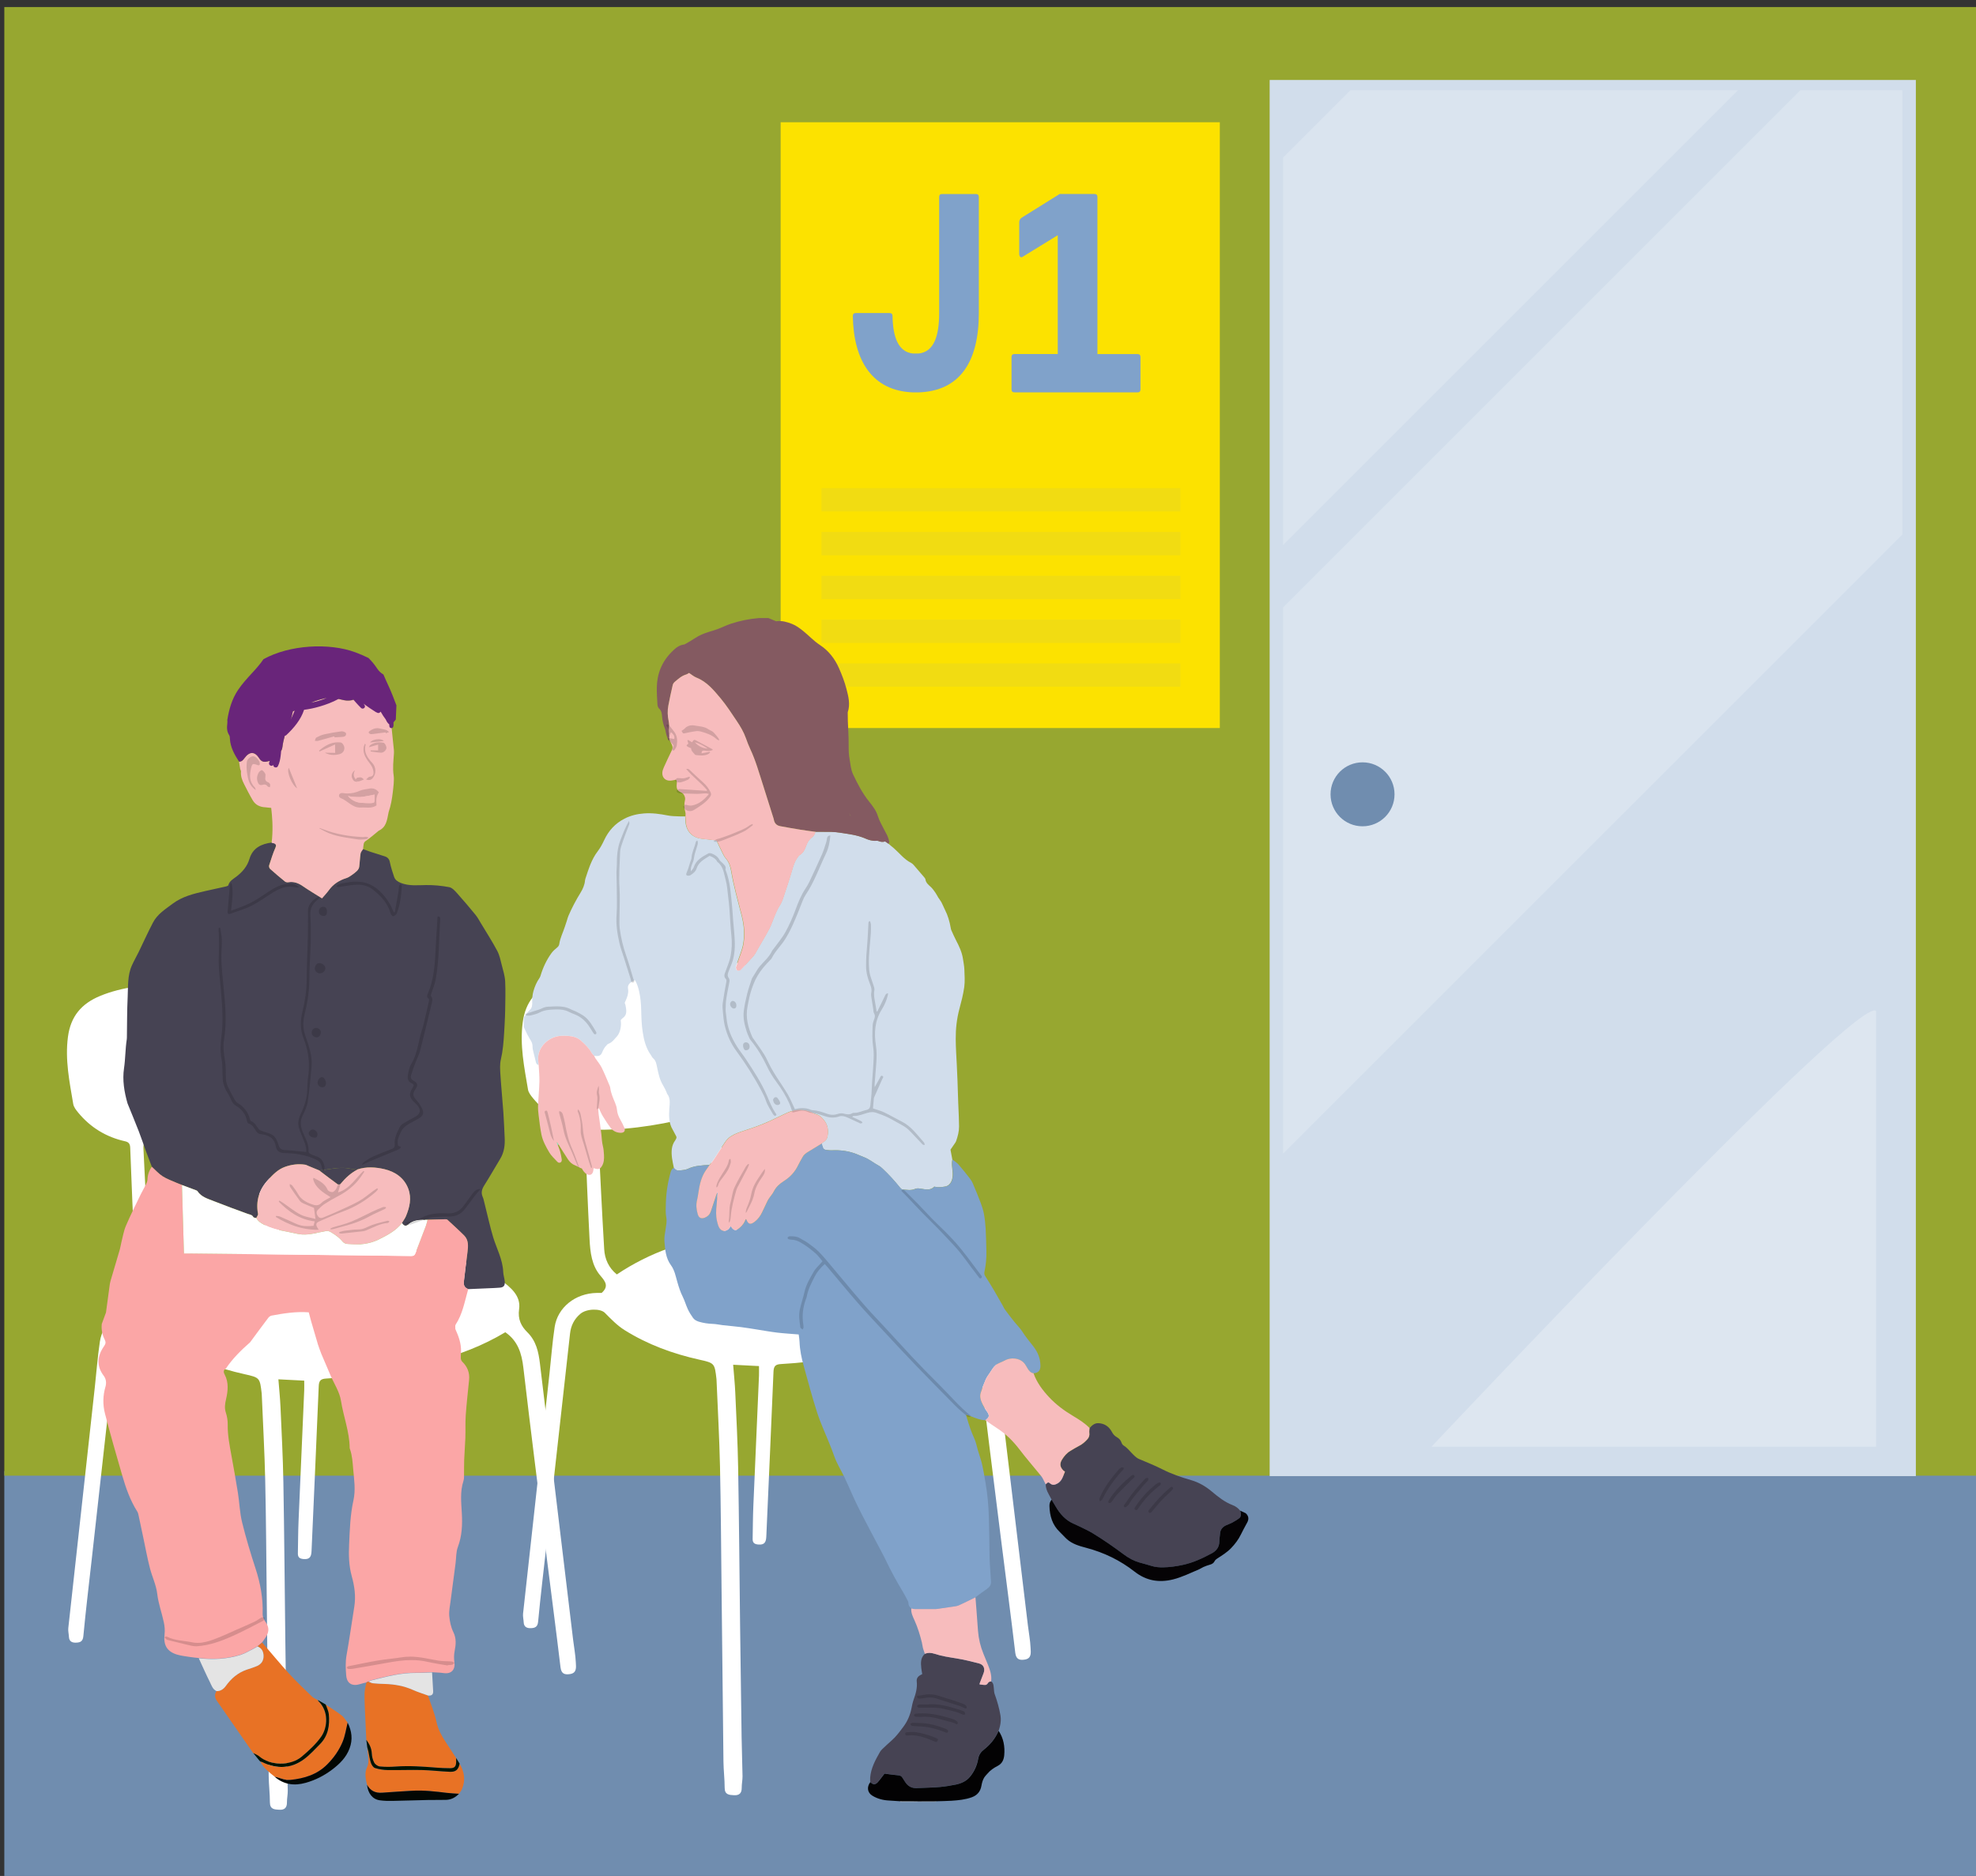
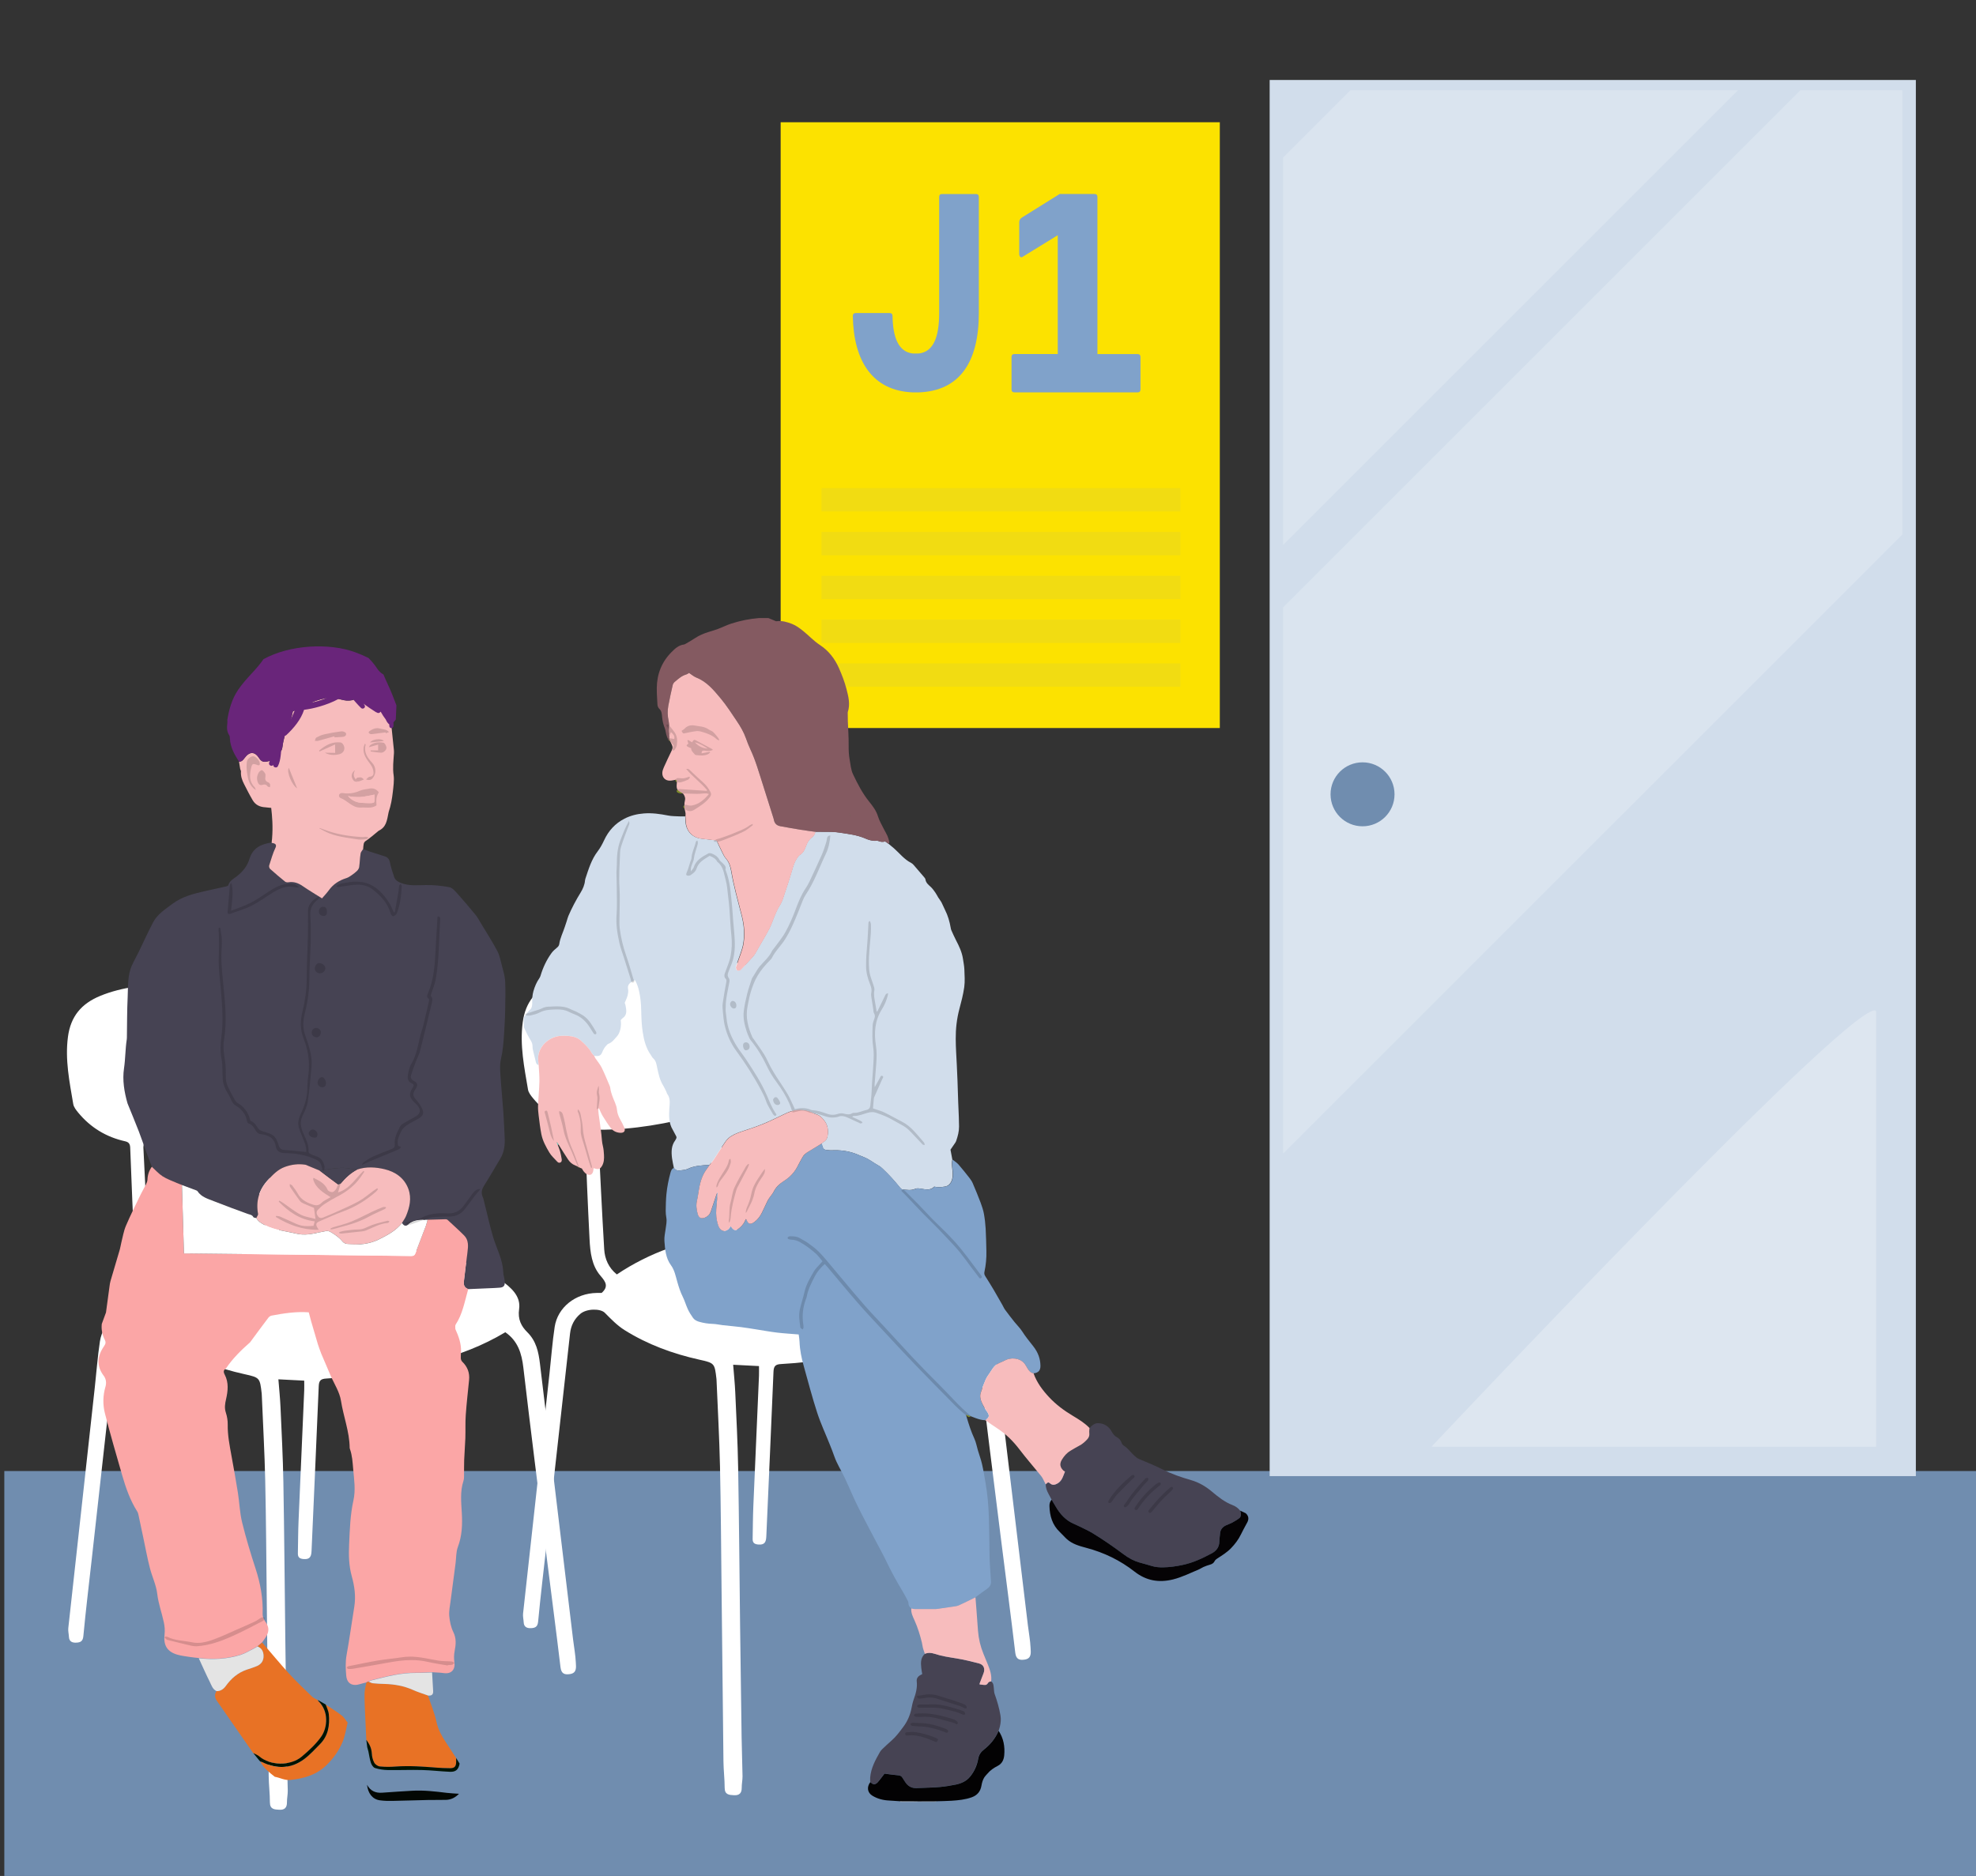
<svg xmlns="http://www.w3.org/2000/svg" id="b" viewBox="0 0 535.53 508.52">
  <rect x="0" y="0" width="535.53" height="508.52" fill="#333333" stroke="none" />
  <defs>
    <style>.d{fill:#d68d8d;}.d,.e,.f,.g,.h,.i,.j,.k,.l,.m,.n,.o,.p,.q,.r,.s,.t,.u,.v,.w,.x,.y,.z,.aa,.ab,.ac,.ad,.ae,.af,.ag,.ah,.ai,.aj,.ak,.al,.am,.an{stroke-width:0px;}.e{fill:#cfcfcf;}.f{fill:none;}.g{fill:#01f007;}.h{fill:#030703;}.i{fill:#708daf;}.j{fill:#88ad6b;}.k{fill:#d2a0a1;}.l{fill:#dde6f0;}.m{fill:#845a61;}.n{fill:#f1dc12;}.o{fill:#9e9e9e;}.p{fill:#80a2ca;}.q{fill:#69257a;}.r{fill:#fce200;}.s{fill:#e87225;}.t{fill:#fba6a6;}.u{fill:#808e29;}.v{fill:#3c3947;}.w{fill:#b2bcc8;}.x{fill:#d4a1a2;}.y{fill:#e4e4e4;}.z{fill:#6d8aac;}.aa{fill:#dae4ef;}.ab{fill:#011301;}.ac{fill:#5f7895;}.ad{fill:#71ffec;}.ae{fill:#d1ddeb;}.af{fill:#d9d9d9;}.ao{clip-path:url(#c);}.ag{fill:#030203;}.ah{fill:#f7bcbd;}.ai{fill:#fff;}.aj{fill:#704d53;}.ak{fill:#050305;}.al{fill:#464353;}.am{fill:#97a730;}.an{fill:#fcfcfc;}</style>
    <clipPath id="c">
      <path class="f" d="M247.18,469.49c-.28,0-.55.01-.83.05-.09,0-.19,0-.28.01-.34.03-.79.03-.75.49.03.34.3.41.57.41.09,0,.18,0,.26-.02.28-.03.56-.05.83-.05,1.14,0,2.25.24,3.33.57,1.09.33,2.14.81,3.2,1.23h.38c.45-.61.45-.76-.19-1.03-.72-.31-1.45-.6-2.2-.82-1.42-.42-2.84-.84-4.32-.84" />
    </clipPath>
  </defs>
  <path class="p" d="M376.43,210.21c0,4.71-3.82,8.53-8.53,8.53s-8.53-3.82-8.53-8.53,3.82-8.53,8.53-8.53,8.53,3.82,8.53,8.53" />
  <polyline class="i" points="535.53 508.52 1.17 508.52 1.17 398.76 535.53 398.76 535.53 508.52" />
-   <polyline class="am" points="535.53 1.91 1.17 1.91 1.17 400.02 535.53 400.02 535.53 1.91" />
  <polyline class="r" points="330.59 197.35 211.57 197.35 211.57 33.14 330.59 33.14 330.59 197.35" />
  <path class="p" d="M264.47,52.59c.54,0,.81.27.81.81v31.46c0,13.12-5.05,21.13-16.35,21.51h-1.51c-11.02-.43-16.08-8.55-16.29-20.7,0-.54.27-.81.81-.81h9.14c.54,0,.81.27.81.81.11,5.65,1.51,9.73,5.54,10.16h1.51c4.25-.43,5.59-4.89,5.59-10.97v-31.46c0-.54.27-.81.81-.81h9.14Z" />
  <path class="p" d="M274.95,106.36c-.54,0-.81-.27-.81-.81v-8.77c0-.54.27-.81.81-.81h11.72v-32.21l-9.63,5.92c-.43.27-.81-.27-.81-.81v-8.66c0-.54.32-1.02.81-1.29l10.16-6.34h9.41c.54,0,.81.27.81.81v42.59h10.86c.54,0,.81.27.81.81v8.77c0,.54-.27.81-.81.81h-33.34Z" />
  <path class="n" d="M319.89,179.84h-93.15c.22.41.43.83.62,1.25.73,1.65,1.4,3.35,1.89,5.08h90.65v-6.34" />
  <polyline class="n" points="319.89 167.96 222.64 167.96 222.64 174.29 319.89 174.29 319.89 167.96" />
  <polyline class="n" points="319.89 156.08 222.64 156.08 222.64 162.41 319.89 162.41 319.89 156.08" />
  <polyline class="n" points="319.89 144.19 222.64 144.19 222.64 150.53 319.89 150.53 319.89 144.19" />
  <polyline class="n" points="319.89 132.31 222.64 132.31 222.64 138.65 319.89 138.65 319.89 132.31" />
  <path class="ai" d="M260.18,357.22c-6.12,3.66-12.59,6.13-19.38,7.86-9.57,2.44-19.25,4.13-29.12,4.68-1.52.08-1.99.56-2.05,2.11-.6,14.83-1.3,29.66-1.94,44.49-.06,1.44-.29,2.46-2.1,2.33-1.06-.08-1.63-.41-1.61-1.51.06-2.98.06-5.97.19-8.95.49-11.77,1.02-23.54,1.53-35.32.03-.79,0-1.59,0-2.6-2.3-.12-4.52-.23-7-.36.21,2.63.46,5.06.57,7.49.3,6.78.66,13.56.78,20.34.25,14.32.36,28.64.53,42.96.12,10.06.26,20.11.41,30.17.05,3.53.2,7.05.25,10.58.01,1.04-.23,2.09-.22,3.13.02,1.46-.66,2.09-2.06,2.02-1.31-.07-2.55-.09-2.56-1.99,0-2.38-.3-4.76-.33-7.14-.19-15.79-.34-31.57-.52-47.36-.12-10.92-.18-21.85-.42-32.77-.17-7.65-.6-15.29-.92-22.94,0-.2,0-.4-.03-.6-.5-4.29-.49-4.35-4.69-5.28-7.18-1.6-14.02-4.11-20.25-8.02-1.97-1.24-3.66-2.99-5.32-4.67-1.18-1.2-4.93-1.18-6.65.29-1.64,1.4-2.54,3.16-2.78,5.34-2.1,19.03-4.24,38.06-6.36,57.09-.78,7-1.63,13.99-2.29,21-.13,1.41-.81,1.7-1.86,1.76-1.06.06-1.99-.23-2.05-1.58-.04-.79-.25-1.58-.17-2.35,1.24-11.44,2.52-22.87,3.78-34.31,1.14-10.31,2.27-20.63,3.4-30.94.46-4.17.76-8.35,1.39-12.49.8-5.22,5.53-9.1,11.42-9.2.46,0,.93,0,1.31,0,1.89-1.7,1.17-2.94-.28-4.61-2.42-2.77-2.82-6.4-3-9.93-.49-9.57-.88-19.15-1.24-28.73-.04-1.07-.41-1.54-1.4-1.76-5.1-1.14-9.35-3.72-12.68-7.75-.57-.69-1.22-1.51-1.36-2.35-1.01-6.02-2.26-11.99-1.43-18.22.74-5.58,3.68-8.99,8.7-11.08,6.13-2.55,12.7-2.94,19.13-3.71,8.38-.99,16.84-1.41,25.28-1.64,4.5-.13,8.9.66,12.51,4.12,3.55,3.41,5.09,7.55,5.51,12.2.22,2.37,0,4.79-.21,7.18-.23,2.7-1.74,4.85-3.49,6.79-3.53,3.91-7.87,6.71-12.77,8.56-1.95.73-2.6,1.62-2.18,3.78,1.8,9.4,3.45,18.84,5.08,28.27.34,1.94,1.07,2.55,3.16,2.33,13.48-1.41,26.87-.44,40.07,2.48,5.82,1.29,11.56,3.09,16.53,6.66,2.72,1.96,5.46,4.29,4.95,7.83-.4,2.81.59,4.68,2.22,6.29,2.43,2.4,3.04,5.37,3.42,8.47,3.02,24.98,6,49.96,9,74.94.25,2.05.64,4.09.73,6.14.05,1.21.35,2.83-1.58,3.13-1.4.21-2.35-.02-2.57-1.83-1.19-10.04-2.52-20.06-3.78-30.1-2.12-17.04-4.3-34.08-6.28-51.13-.45-3.91-1.5-7.26-4.9-9.61M190.25,302.13c-9.29,2.43-18.53,4.14-28.05,4.12-.04.4-.1.66-.09.91.53,10.5,1.01,21.01,1.64,31.5.16,2.6,1.18,4.99,3.42,6.81,8.93-5.99,18.8-9.32,29.13-10.82-2.04-10.97-4.03-21.67-6.04-32.52" />
  <path class="ai" d="M136.93,361.15c-6.12,3.66-12.59,6.13-19.38,7.86-9.57,2.44-19.25,4.13-29.12,4.68-1.52.08-1.99.56-2.05,2.12-.6,14.83-1.3,29.66-1.94,44.49-.06,1.44-.29,2.46-2.1,2.33-1.06-.08-1.63-.41-1.61-1.51.06-2.98.06-5.97.19-8.95.49-11.77,1.02-23.54,1.53-35.31.03-.79,0-1.59,0-2.6-2.3-.12-4.52-.23-7-.36.21,2.63.46,5.06.57,7.49.3,6.78.66,13.56.78,20.34.25,14.32.36,28.64.53,42.96.12,10.06.26,20.11.41,30.17.05,3.53.2,7.06.25,10.58.01,1.04-.23,2.09-.22,3.13.02,1.46-.66,2.09-2.06,2.01-1.31-.07-2.55-.09-2.56-1.99,0-2.38-.3-4.76-.33-7.14-.19-15.79-.34-31.57-.52-47.36-.12-10.92-.18-21.85-.42-32.77-.17-7.65-.6-15.29-.92-22.94,0-.2,0-.4-.03-.6-.5-4.29-.49-4.35-4.69-5.28-7.18-1.6-14.02-4.11-20.25-8.02-1.97-1.24-3.66-2.99-5.32-4.67-1.18-1.2-4.93-1.18-6.65.29-1.64,1.4-2.54,3.16-2.78,5.33-2.1,19.03-4.24,38.06-6.36,57.09-.78,7-1.63,13.99-2.29,21-.13,1.41-.81,1.7-1.86,1.76-1.06.06-1.99-.22-2.05-1.58-.04-.79-.25-1.58-.17-2.35,1.24-11.44,2.52-22.87,3.78-34.31,1.14-10.31,2.27-20.63,3.4-30.94.46-4.16.76-8.35,1.39-12.49.8-5.22,5.53-9.1,11.42-9.21.46,0,.93,0,1.31,0,1.89-1.7,1.17-2.94-.28-4.61-2.41-2.77-2.82-6.4-3-9.93-.49-9.57-.88-19.15-1.24-28.73-.04-1.07-.41-1.54-1.4-1.76-5.1-1.14-9.35-3.72-12.68-7.75-.57-.69-1.22-1.51-1.36-2.35-1.01-6.02-2.26-11.99-1.43-18.22.74-5.58,3.68-8.99,8.7-11.07,6.13-2.55,12.7-2.95,19.13-3.71,8.38-.99,16.84-1.41,25.28-1.64,4.5-.12,8.9.66,12.51,4.12,3.55,3.41,5.09,7.55,5.51,12.21.22,2.37,0,4.79-.21,7.18-.23,2.7-1.74,4.85-3.49,6.79-3.53,3.91-7.87,6.71-12.77,8.56-1.95.73-2.6,1.62-2.18,3.78,1.8,9.4,3.45,18.84,5.08,28.27.33,1.94,1.06,2.54,3.16,2.33,13.48-1.42,26.87-.45,40.07,2.48,5.82,1.29,11.56,3.09,16.52,6.66,2.72,1.96,5.47,4.29,4.96,7.83-.41,2.81.59,4.68,2.22,6.29,2.43,2.4,3.04,5.37,3.42,8.47,3.02,24.98,6,49.96,9,74.94.25,2.05.64,4.09.73,6.14.05,1.21.35,2.83-1.58,3.12-1.4.21-2.35-.02-2.57-1.83-1.2-10.04-2.52-20.06-3.78-30.1-2.13-17.04-4.3-34.08-6.29-51.13-.45-3.91-1.5-7.26-4.9-9.61M67,306.05c-9.29,2.43-18.53,4.14-28.05,4.12-.04.4-.1.65-.09.91.53,10.5,1.01,21.01,1.64,31.5.16,2.6,1.18,4.99,3.41,6.81,8.93-5.99,18.8-9.32,29.13-10.82-2.04-10.97-4.03-21.67-6.04-32.52" />
  <path class="al" d="M98.4,230.17c.62.23,1.24.48,1.87.69,1.35.44,2.71.84,4.06,1.29.73.25,1.16.72,1.33,1.56.28,1.36.71,2.7,1.16,4.01.29.84.98,1.28,1.82,1.62,2.23.88,4.5.61,6.8.58,2.11-.03,4.25.18,6.32.57.8.15,1.55,1.01,2.16,1.69,1.69,1.88,3.32,3.82,4.93,5.78.57.69,1,1.5,1.46,2.27,1.5,2.49,3.08,4.95,4.45,7.52.64,1.2.91,2.61,1.25,3.95.37,1.43.83,2.89.9,4.35.13,2.6.03,5.23,0,7.84-.02,1.27-.09,2.54-.15,3.8-.04.81-.09,1.62-.14,2.44-.15,2.37-.33,4.73-.88,7.07-.3,1.27-.21,2.67-.13,4,.22,3.45.56,6.89.81,10.34.16,2.25.24,4.51.35,6.76.12,2.05-.11,4.02-1.2,5.82-1.46,2.42-2.85,4.87-4.36,7.26-.62.99-.88,1.93-.41,3.03.13.29.23.6.3.91.48,1.92.93,3.85,1.41,5.77.36,1.43.71,2.87,1.14,4.28.96,3.13,2.6,6.06,2.73,9.44.03.86.35,1.71.42,2.58.09,1.21-.37,1.64-1.57,1.68-.44.02-.87.06-1.31.08-2.33.1-4.65.2-6.98.3-.99-.28-1.35-1.04-1.25-1.95.29-2.69.66-5.38.98-8.06.19-1.61.37-3.26-.92-4.54-1.46-1.45-3-2.84-4.51-4.24-.11-.1-.32-.15-.48-.14-1.63.03-3.26.08-4.9.13-1.88,0-3.75-.1-5.31,1.31-.62.56-1.24.26-1.62-.47.36-.61.8-1.18,1.07-1.82.99-2.39,1.58-4.83.65-7.38-1.11-3.02-3.61-4.67-6.46-5.35-2.36-.56-4.95-.75-7.41.09-.49-.05-1-.04-1.47-.16-2.03-.49-4.04-.28-6.06.04-.89.14-1.78.26-2.66.39-1.01-.41-2.01-.83-3.02-1.24-.29-.12-.58-.3-.89-.34-1.88-.28-3.69-.05-5.49.6-1.92.7-3.26,2.12-4.58,3.55-2.39,2.6-3.34,5.65-2.7,9.17.06.33-.3.74-.47,1.11-.27-.08-.69-.08-.79-.25-.35-.67-1-.67-1.58-.89-3.05-1.12-6.11-2.23-9.13-3.43-1.62-.65-3.4-1.11-4.45-2.73-.07-.11-.23-.17-.37-.22-1.27-.48-2.55-.96-3.83-1.43-.46-.18-.94-.34-1.39-.54-1.29-.58-2.66-1.05-3.84-1.8-1.08-.69-1.95-1.7-2.91-2.57-.53-1.41-1.08-2.82-1.6-4.24-.65-1.78-1.23-3.58-1.92-5.34-.99-2.55-2.04-5.07-3.07-7.61-.89-3.11-1.42-6.32-.95-9.5.39-2.63.34-5.27.75-7.88.02-.14.02-.29.03-.44.06-3.67.03-7.35.21-11.02.14-2.89-.08-5.86,1.16-8.59.55-1.22,1.22-2.38,1.81-3.58,1.31-2.69,2.53-5.43,3.93-8.08,1.18-2.23,3.29-3.54,5.26-5.02,2.67-2,5.74-2.73,8.87-3.45,1.86-.43,3.73-.81,5.6-1.24.24-.05.61-.18.65-.34.32-1.2,1.38-1.71,2.23-2.37,1.63-1.27,2.9-2.75,3.5-4.77.9-3,3.24-4.07,6.08-4.44,1.02.09,1.28.48.96,1.32-.6,1.6-1.19,3.21-1.72,4.84-.09.27.04.76.25.95,1.32,1.19,2.68,2.33,4.06,3.45.21.17.59.23.87.18,1.44-.24,2.67.18,3.86,1,1.69,1.17,3.47,2.22,5.28,3.36.68-.8,1.33-1.47,1.87-2.22,1.2-1.65,2.8-2.67,4.73-3.27.51-.16.98-.48,1.43-.79.53-.36,1.05-.75,1.49-1.2.27-.27.51-.67.56-1.04.17-1.21.19-2.44.38-3.65.06-.42.44-.8.67-1.19" />
  <path class="t" d="M41.17,316.3c.96.87,1.84,1.88,2.91,2.57,1.18.76,2.55,1.22,3.84,1.8.45.2.93.36,1.39.54.18,6.17.36,12.35.54,18.56.43,0,.75,0,1.07,0,6.54.07,13.08.14,19.62.21,13.64.15,27.27.31,40.91.48.67,0,.95-.2,1.17-.82.9-2.46,1.87-4.9,2.8-7.35.2-.53.32-1.1.47-1.65,1.63-.05,3.26-.09,4.9-.13.16,0,.37.04.48.14,1.51,1.4,3.05,2.78,4.51,4.24,1.29,1.28,1.11,2.94.92,4.54-.32,2.69-.69,5.37-.98,8.06-.1.92.26,1.67,1.25,1.95l-.13.22c-.92,3.21-1.47,6.54-3.35,9.4-.2.3-.06.81-.08,1.22.86,1.92,1.6,3.87,1.54,6.03-.03.64-.1,1.28-.06,1.92.02.3.17.67.38.88,1.42,1.37,2.06,3.01,1.86,4.97-.31,3.16-.68,6.32-.9,9.49-.15,2.09-.04,4.2-.11,6.3-.07,1.98-.25,3.95-.32,5.93-.06,1.51-.01,3.03-.04,4.54,0,.38-.04.77-.16,1.12-.94,2.85-.6,5.77-.44,8.67.18,3.14.07,6.2-1.07,9.22-.51,1.35-.43,2.93-.62,4.4-.45,3.41-.92,6.82-1.35,10.23-.17,1.36-.48,2.74-.36,4.08.13,1.48.45,3.03,1.1,4.35.86,1.75.7,3.4.35,5.18-.19.97-.2,2.02-.06,3,.29,2.01-.84,3.23-2.84,2.95-1.06-.15-2.14-.16-3.22-.24-1.43.05-2.85.15-4.28.13-4.19-.05-8.19,1.03-12.2,2.04-.24.06-.46.23-.69.34-.16.04-.32.08-.48.12l-.17.17v-.02c-.54.14-1.1.25-1.64.43-2.15.68-3.61-.11-3.8-2.33-.16-1.82-.23-3.71.09-5.48.79-4.35,1.38-8.73,2.09-13.09.47-2.92.07-5.63-.68-8.34-.79-2.87-.85-5.74-.71-8.68.18-3.97.3-7.95,1.16-11.83.64-2.88.19-5.68-.06-8.53-.16-1.83-.25-3.66-.87-5.41-.04-.11-.08-.23-.08-.34-.05-4.39-1.69-8.49-2.36-12.77-.37-2.39-1.86-4.61-2.84-6.9-.83-1.94-1.68-3.88-2.49-5.83-.34-.83-.61-1.69-.91-2.53-.61-2.09-1.24-4.18-1.84-6.27-.24-.83-.45-1.67-.65-2.44-3.47-.25-6.77.27-10.07.89-.33.06-.68.32-.89.59-1.67,2.2-3.3,4.43-4.94,6.65-2.43,2.13-4.72,4.39-6.54,7.08-.68.44-.74.92-.34,1.67,1.13,2.14.88,4.43.37,6.66-.29,1.25-.47,2.38-.06,3.64.34,1.04.53,2.18.51,3.27-.05,2.86.51,5.62,1.01,8.4.61,3.35,1.22,6.7,1.75,10.06.42,2.67.5,5.42,1.14,8.03,1.04,4.24,2.31,8.42,3.66,12.57,1.3,4,2.05,8.05,1.9,12.27-.02.66.28,1.45.68,1.99.98,1.33,1.19,2.51.37,3.96-.34.61-.79,1.15-1.18,1.73-.42.35-.84.7-1.25,1.05-.3.18-.58.37-.89.53-1.21.61-2.38,1.36-3.66,1.76-3.7,1.18-7.52,1.33-11.37.91-.75-.09-1.51-.14-2.25-.26-1.23-.2-2.49-.32-3.68-.68-2.71-.83-3.69-2.61-3.35-5.44.13-1.07.04-2.21-.19-3.28-.54-2.56-1.48-5.07-1.78-7.66-.29-2.49-1.39-4.67-1.99-7.02-.71-2.74-1.21-5.52-1.8-8.29-.43-2.03-.85-4.05-1.29-6.08-.07-.34-.15-.7-.34-.99-1.93-3.04-3.1-6.4-4.09-9.82-1.61-5.57-3.23-11.15-4.67-16.76-.61-2.38-.58-4.84.14-7.27.28-.96.2-2.07-.46-2.94-2.08-2.73-1.76-5.43.1-8.08.41-.58.5-1.07.18-1.68-.7-1.36-.99-2.8-.82-4.32.38-1.03.76-2.07,1.14-3.1.32-2.39.64-4.78.97-7.18.06-.46.13-.93.26-1.37.83-2.85,1.69-5.69,2.52-8.54.17-.59.24-1.2.39-1.79.4-1.54.64-3.16,1.26-4.61,1.25-2.94,2.7-5.8,4.09-8.68.4-.84.91-1.63,1.31-2.47.21-.43.42-.91.44-1.38.05-1.3.43-2.46,1.2-3.5" />
  <path class="ah" d="M98.4,230.17c-.23.4-.61.77-.67,1.19-.19,1.21-.21,2.44-.38,3.65-.05.37-.29.77-.56,1.04-.45.45-.97.84-1.49,1.2-.45.31-.92.63-1.43.79-1.92.6-3.53,1.61-4.73,3.27-.54.75-1.19,1.42-1.87,2.22-1.81-1.14-3.59-2.19-5.28-3.36-1.19-.82-2.41-1.24-3.86-1-.28.05-.66-.02-.87-.18-1.38-1.12-2.74-2.26-4.06-3.45-.21-.19-.34-.68-.25-.95.53-1.63.99-3.29,1.72-4.84.35-.75-.02-1.16-1.04-1.25,0-.35.05-.77.1-1.11.28-3.38.03-6.11-.23-8.39-.22,0-1.31-.14-1.56-.16-1.46-.06-2.69-.62-3.44-1.89-.84-1.42-1.59-2.9-2.34-4.38-.55-1.07-.96-2.18-.85-3.43.02-.24-.18-.48-.22-.73-.12-.65-.21-1.3-.31-1.94.73.04,1.13-.49,1.48-.96,1.36-1.86,2.8-1.85,4.01.07.54.86,1.25,1.1,2.22.83.5-.14,1.03-.24,1.55-.22.63.03.86-.18.93-.81.05-.45.21-1.1.53-1.26.72-.35.96-.89,1.04-1.58.32-2.66,1.25-5.14,2.28-7.59.26-.61.34-1.3.55-2.1,1.09-.52,2.4-1.08,3.65-1.76,1.63-.89,3.37-1.42,5.16-1.82,1.75-.39,3.39.21,5.07.55.88.18,1.97.17,2.75-.21,1.79-.87,4.97-.81,6.6.33,2.4,1.68,2.88,4.19,3.17,6.82.04-.02.16-.1.29-.17.2,1.88.4,3.76.58,5.64.06.64.17,1.28.13,1.92-.13,2.09-.39,4.04-.08,6.08.18,1.22-.08,3.17-.22,4.4-.24,2.05-.51,3.61-1.14,5.51-.47,2.35-.63,4.06-2.72,5.07-1.12.9-2.33,1.99-3.54,2.79-.23.15-.43.45-.49.72-.11.48-.12.98-.16,1.47" />
  <path class="q" d="M62.14,199.36c.16.24.15.62.17.94.15,2.33,1.25,4.27,2.47,6.16.73.04,1.13-.49,1.48-.96,1.36-1.86,2.8-1.85,4.01.07.54.86,1.25,1.1,2.22.83.2-.05.4-.1.61-.14-.06.17-.12.34-.17.52-.19.69.76,1.11,1.15.56v.05c-.07.65.93.9,1.22.33.45-.89.64-1.84.76-2.83.05-.43.11-.9.13-1.37.2-.28.3-.61.35-1,.13-1.05.35-2.07.64-3.07.13,0,.27-.05.4-.17,2.08-1.93,3.97-4.22,4.83-6.87,1.43-.18,2.85-.49,4.18-.88,1.73-.5,3.53-1.17,5.17-2.07.49.11.99.24,1.49.34.8.16,1.78.15,2.53-.14.23.27.47.53.7.8.44.51.9.98,1.37,1.45.24.25.63.23.88,0,.27-.24.21-.63,0-.88-.08-.1-.16-.19-.24-.29,1.11.81,2.25,1.59,3.42,2.32l.24.09c.23.2.62.16.83-.04l.11-.18.13.07c.39.72.84,1.39,1.34,2.05l.04.1c.05.12.1.23.17.34.06.11.13.22.2.32.1.14.21.27.34.4l.18.11v.13c0,.18.02.36.06.53.05.24.29.39.52.4.23,0,.47-.18.52-.4.04-.18.07-.36.06-.55,0-.14,0-.28,0-.42l-.02-.18.64-.78c.07-1.29.12-2.57.17-3.85-.34-.88-.68-1.76-1.02-2.64-.77-2-1.72-3.83-2.5-5.72-.64-.36-1.23-.89-1.72-1.64-.67-1.03-1.46-1.97-2.33-2.84-1.14-.56-2.32-1.07-3.55-1.53-7.15-2.65-17.89-2.04-24.91,1.86-1.91,2.86-4.64,5.04-6.84,8.26-1.69,2.48-2.49,5.28-2.96,8.2.03.31.04.62,0,.95-.14,1.07-.16,2.21.52,3.21M84.27,190.48c1.26-.54,2.57-.92,3.91-1.22.11-.03.22-.03.33-.05-.76.31-1.53.59-2.34.82-.63.18-1.27.32-1.9.45M78.71,195.21l.11-.26c.26-.61.34-1.3.55-2.1.16-.08.33-.16.5-.24-.35.88-.74,1.75-1.16,2.6" />
  <path class="s" d="M69.79,446.3c.42-.35.84-.7,1.26-1.05,2.44,2.82,4.81,5.71,7.32,8.46,1.98,2.17,4.13,4.19,6.24,6.24.36.35.89.53,1.34.8l.2.14v-.02c.04.1.07.22.15.29,2.88,2.79,2.46,7.2.76,9.62-1.43,2.04-3.36,3.8-5.28,5.43-3.11,2.63-8.68,2.39-11.5-.05-.46-.4-1.09-.62-1.65-.92-.81-1.16-1.61-2.32-2.42-3.48-2.48-3.57-4.98-7.14-7.45-10.73-.57-.83-.68-1.72-.07-2.61,1.11.05,1.96-.62,2.49-1.37,1.47-2.06,3.25-3.6,5.65-4.43.98-.34,2-.62,2.94-1.06,1.11-.52,1.7-1.43,1.66-2.73-.04-1.19-.52-2.06-1.64-2.53Z" />
  <path class="s" d="M99.45,455.98c.16-.04.32-.08.48-.12.38.15.74.38,1.13.42,1.07.11,2.15.16,3.23.19,2.64.08,5.19.53,7.63,1.62,1.32.59,2.71,1.01,4.07,1.51.79,2.4,1.8,4.76,2.32,7.22.44,2.06,1.4,3.74,2.5,5.43.94,1.44,1.88,2.88,2.82,4.32,0,.35.01.7,0,1.05-.02,1.25-.43,1.71-1.67,1.71-1.25,0-2.51-.06-3.75-.16-3.63-.28-7.25-.56-10.89-.29-1.45.11-2.92.12-4.36-.02-.56-.05-1.27-.54-1.54-1.04-.4-.74-.62-1.66-.66-2.51-.07-1.43-.66-2.57-1.48-3.66-.1-2.15-.21-4.29-.3-6.44-.08-2.03-.2-4.06-.18-6.09.01-1,.31-1.99.49-2.99v.02s.16-.17.16-.17Z" />
-   <path class="s" d="M99.46,483.79c-.35-1.58-.73-3.16.02-4.75.6-1.28.33-2.61.17-3.93-.06-.49-.08-.98-.12-1.47.11.39.24.77.32,1.17.22,1.02.34,2.07.67,3.06.19.55.63,1.26,1.11,1.41,1.11.35,2.31.53,3.48.55,3.08.05,6.17-.09,9.24-.01,2.53.06,5.05.38,7.58.48,1.62.06,2.32-.6,2.63-2.2,1.28,2.18,1.66,4.45.66,6.84-.2.47-.54.88-.82,1.31-1.1-.08-2.21-.11-3.31-.25-3.12-.38-6.24-.76-9.4-.57-2.7.16-5.4.32-8.1.53-1.85.14-3.23-.52-4.12-2.17Z" />
  <path class="s" d="M74.45,481.63c-1.49-1.2-3.01-2.36-3.91-4.11.16.04.33.05.47.12,3.97,1.96,7.84,1.87,11.43-.8,1.55-1.15,2.87-2.63,4.24-4.01,2.27-2.27,2.7-5.14,2.42-8.16-.08-.89-.55-1.74-.84-2.6,1.45.97,2.94,1.87,4.32,2.93.66.51,1.1,1.31,1.64,1.98-.44,1.74-.69,3.57-1.38,5.22-.95,2.29-2.39,4.32-4.16,6.1-2.76,2.78-6.22,3.82-9.99,4.2-1.53.16-2.82-.62-4.24-.86Z" />
  <path class="y" d="M69.79,446.3c1.13.47,1.6,1.34,1.64,2.53.04,1.29-.56,2.21-1.66,2.73-.94.44-1.96.72-2.94,1.06-2.39.83-4.18,2.38-5.65,4.43-.53.74-1.38,1.42-2.49,1.37-1.06-.48-1.36-1.55-1.81-2.46-1.06-2.12-2.02-4.3-3.01-6.45,3.85.42,7.67.26,11.37-.91,1.28-.41,2.44-1.16,3.66-1.76.31-.15.6-.35.89-.53Z" />
  <path class="y" d="M115.99,459.61c-1.36-.5-2.76-.92-4.07-1.51-2.44-1.09-4.98-1.54-7.63-1.62-1.08-.03-2.15-.08-3.23-.19-.39-.04-.75-.28-1.13-.42.23-.12.44-.28.69-.34,4.01-1.01,8.01-2.1,12.2-2.04,1.43.02,2.85-.08,4.28-.13.1,1.68.18,3.36.29,5.04.06,1.03-.49,1.32-1.4,1.22Z" />
  <path class="h" d="M99.46,483.79c.89,1.64,2.27,2.31,4.12,2.17,2.7-.21,5.4-.36,8.1-.53,3.15-.19,6.28.19,9.4.57,1.1.13,2.2.17,3.31.25-.94.98-2.08,1.6-3.45,1.65-1.57.05-3.15,0-4.72.03-3.29.07-6.58.19-9.87.25-1.13.02-2.28,0-3.4-.16-1.97-.26-3.23-1.85-3.48-4.23Z" />
-   <path class="h" d="M74.45,481.63c1.42.24,2.71,1.02,4.24.86,3.77-.39,7.23-1.43,9.99-4.2,1.77-1.78,3.21-3.81,4.16-6.1.69-1.64.94-3.47,1.38-5.22,1.12,2.26,1.43,4.56.52,6.98-.91,2.45-2.65,4.17-4.69,5.72-2.19,1.66-4.56,2.87-7.2,3.61-3.09.87-5.92.5-8.42-1.65Z" />
  <path class="ab" d="M88.27,462.06c.29.87.75,1.72.84,2.6.28,3.02-.15,5.89-2.42,8.16-1.37,1.38-2.69,2.85-4.24,4.01-3.59,2.67-7.46,2.76-11.43.8-.14-.07-.31-.08-.47-.12h0s-.23-.23-.23-.23c-.56-.69-1.12-1.38-1.68-2.07.55.3,1.18.52,1.65.92,2.82,2.45,8.39,2.69,11.5.05,1.92-1.63,3.85-3.39,5.28-5.43,1.69-2.42,2.12-6.83-.76-9.62-.08-.08-.11-.2-.16-.29.63.36,1.27.72,1.9,1.08l.22.15v-.02Z" />
  <path class="ab" d="M124.56,478.09c-.31,1.6-1.01,2.27-2.63,2.2-2.53-.1-5.05-.42-7.58-.48-3.08-.08-6.16.06-9.24.01-1.17-.02-2.37-.2-3.48-.55-.48-.15-.93-.86-1.11-1.41-.33-.98-.45-2.04-.67-3.06-.09-.39-.21-.78-.32-1.17-.08-.66-.17-1.33-.25-1.99.82,1.09,1.41,2.23,1.48,3.66.04.85.26,1.77.66,2.51.27.5.98.98,1.54,1.04,1.44.14,2.91.13,4.36.02,3.64-.27,7.27.01,10.89.29,1.25.1,2.5.16,3.75.16,1.24,0,1.65-.46,1.67-1.71,0-.35,0-.7,0-1.05.31.51.62,1.02.93,1.52Z" />
  <path class="ab" d="M86.15,460.88l-.2-.14.2.14Z" />
  <path class="g" d="M88.26,462.09l-.22-.15.22.15Z" />
  <path class="g" d="M70.31,477.29l.23.24-.23-.24Z" />
  <path class="ah" d="M96.81,317.03c2.46-.84,5.05-.65,7.41-.09,2.85.68,5.35,2.32,6.46,5.35.93,2.55.34,5-.65,7.38-.27.64-.71,1.22-1.07,1.82-1.64,2.12-4.01,3.34-6.29,4.48-2.53,1.27-5.42,1.54-8.28,1.28-.52-.05-1.19-.26-1.49-.64-.85-1.05-1.87-1.78-3.01-2.48-.58-.35-1-.55-1.63-.41-.59.14-1.2.22-1.8.35-1.98.45-3.99.83-5.98.36-2.93-.7-5.99-.93-8.74-2.36-.94-.48-1.79-.96-2.28-1.92.17-.37.53-.78.47-1.11-.64-3.52.32-6.57,2.7-9.17,1.32-1.43,2.66-2.86,4.58-3.55,1.79-.65,3.61-.88,5.49-.6.31.05.6.22.89.34,1.01.41,2.02.83,3.02,1.24,1.65,1.25,3.29,2.51,4.96,3.72.14.1.6-.01.74-.18,1.28-1.54,2.71-2.88,4.5-3.82" />
  <path class="ai" d="M69.46,330.16c.49.96,1.34,1.44,2.28,1.92,2.75,1.42,5.81,1.66,8.74,2.36,1.99.47,4.01.09,5.98-.36.6-.13,1.21-.21,1.8-.35.63-.15,1.06.05,1.63.41,1.14.7,2.16,1.43,3.01,2.48.3.38.97.59,1.49.64,2.86.26,5.75-.01,8.28-1.28,2.28-1.14,4.64-2.35,6.29-4.48.38.72,1,1.03,1.62.47,1.56-1.41,3.43-1.31,5.31-1.31-.16.55-.27,1.12-.47,1.65-.92,2.45-1.89,4.89-2.8,7.35-.22.61-.51.82-1.17.82-13.64-.18-27.27-.33-40.91-.48-6.54-.07-13.08-.14-19.62-.21-.32,0-.64,0-1.07,0-.18-6.21-.36-12.39-.54-18.56,1.28.48,2.55.95,3.83,1.43.13.05.3.11.37.22,1.05,1.62,2.83,2.08,4.45,2.73,3.02,1.2,6.08,2.31,9.13,3.43.58.21,1.23.22,1.58.89.09.17.51.17.79.25" />
  <path class="al" d="M96.81,317.03c-1.78.94-3.22,2.28-4.5,3.82-.13.16-.6.28-.74.18-1.67-1.21-3.31-2.47-4.96-3.72.89-.13,1.78-.25,2.66-.39,2.02-.32,4.03-.53,6.06-.04.48.11.98.11,1.47.16" />
  <path class="an" d="M99.45,455.98l-.17.17.17-.17Z" />
  <path class="v" d="M86.58,243.1c-1.45.24-3.09,2.15-3.11,3.54-.03,2.28.03,4.56-.02,6.83-.09,3.96-.32,7.93-.33,11.89,0,3.03-.44,5.99-1.16,8.91-.6,2.42-.64,4.79.28,7.14,1.21,3.07,1.75,6.22,1.38,9.52-.15,1.27-.32,2.56-.32,3.84,0,2.36-.56,4.55-1.57,6.67-.62,1.3-1.16,2.65-.75,4.13.21.78.53,1.54.82,2.29.57,1.45,1.33,2.84,1.19,4.42-1.95-.19-3.85-.43-5.76-.53-.96-.05-1.43-.35-1.72-1.32-.28-.94-.72-2.02-1.44-2.6-.81-.66-2.02-.82-3.05-1.23-.34-.14-.74-.31-.96-.59-.6-.78-1.01-1.72-2.03-2.11-.14-.05-.24-.31-.29-.5-.5-1.94-1.63-3.37-3.35-4.41-.39-.24-.69-.7-.92-1.12-.62-1.12-1.23-2.25-1.76-3.41-.26-.58-.44-1.25-.48-1.89-.1-1.5.04-3.04-.18-4.52-.31-2.05-.69-4.07-.34-6.16.8-4.77.36-9.54-.12-14.31-.24-2.44-.5-4.88-.6-7.32-.07-1.83.17-3.67.13-5.5-.02-1.1-.3-2.2-.46-3.3-.12.02-.25.04-.37.06-.02.19-.06.39-.05.58.15,2.37.16,4.73.05,7.12-.15,3.04.33,6.11.58,9.16.34,4.16.7,8.32.15,12.49-.27,2.08-.39,4.14.03,6.26.35,1.8.17,3.71.32,5.56.06.73.29,1.46.56,2.14.28.7.68,1.35,1.07,1.99.6,1.01.8,2.28,1.95,2.93,1.63.93,2.66,2.31,3.01,4.19.04.23.22.55.41.61,1.04.31,1.49,1.18,1.98,1.99.33.54.74.84,1.39.91,2,.23,3.61,1.02,3.99,3.24.25,1.46,1.18,1.88,2.49,1.89,2.85.03,5.62.49,8.25,1.67.74.33,1.32.73,1.57,1.51.15.47.27.95.39,1.43.14-.02.28-.04.41-.06.08-.33.18-.66.11-.96-.28-1.28-.88-2.33-2.28-2.73-.58-.17-1.15-.43-1.69-.71-.18-.09-.38-.39-.37-.57.14-1.75-.64-3.24-1.32-4.75-.73-1.6-1.11-3.16-.32-4.87.58-1.24,1.22-2.52,1.43-3.84.48-3.19.77-6.42,1.04-9.63.24-2.9-.74-5.58-1.67-8.26-.62-1.78-.74-3.59-.3-5.43.79-3.26,1.38-6.54,1.37-9.93,0-3.32.3-6.65.37-9.97.05-2.48.05-4.97-.1-7.44-.11-1.88.7-3.17,2.09-4.26.17-.13.27-.34.44-.6-.04-.02-.07-.05-.11-.07" />
  <path class="k" d="M86.75,243.08c-.06,0-.11.01-.17.02.04.02.07.05.11.07.02-.03.04-.06.06-.09" />
  <path class="v" d="M87.88,317.13c-.14.02-.28.04-.41.06.02.06.03.12.05.18.1,0,.21.01.31.02.01-.08.03-.17.05-.26" />
  <path class="v" d="M118.81,248.44c-.07,0-.15.01-.24.04-.02.4-.03.74-.05,1.09-.19,3.12-.4,6.23-.55,9.35-.17,3.48-.58,6.91-1.91,10.17-.24.6-.6,1.17.16,1.69.1.07.08.39.04.57-.49,2.16-.97,4.32-1.5,6.47-.23.96-.59,1.89-.83,2.85-.66,2.65-1.02,5.38-2.49,7.79-.54.89-.72,2.03-.91,3.08-.15.83.11,1.69.96,2.07.78.35.73.67.32,1.3-1.06,1.64-.91,2.56.5,3.93.21.2.44.39.64.6,1.26,1.38,1.06,2.54-.56,3.38-1.03.54-2.06,1.09-3.06,1.7-.38.23-.77.58-.97.98-.73,1.49-1.55,2.97-1.38,4.71.08.77-.29,1.06-.95,1.31-1.72.64-3.43,1.32-5.1,2.07-.84.38-1.6.94-2.37,1.46-.21.15-.32.45-.48.69.77-.21,1.35-.6,1.99-.87,2.66-1.12,5.33-2.2,7.99-3.31.25-.11.43-.4.64-.61-.25-.12-.5-.24-.81-.39-.39-1.43.27-2.71.88-3.95.31-.63.9-1.2,1.49-1.59,1.04-.7,2.2-1.2,3.27-1.86,1.18-.72,1.43-1.43.86-2.65-.37-.79-.87-1.57-1.46-2.21-1.09-1.17-1.2-1.81-.28-3.14.67-.97.54-1.65-.52-2.17-.68-.33-.91-.87-.73-1.5.35-1.19.79-2.36,1.23-3.53.38-1.01.92-1.96,1.19-2.99,1.08-4.2,2.08-8.42,3.1-12.64.19-.78.5-1.58-.13-2.34-.09-.11.04-.43.1-.65.39-1.25.93-2.47,1.17-3.75,1-5.44.88-10.98,1.25-16.48.02-.37-.12-.67-.47-.67" />
  <path class="k" d="M98.5,317.41c-2.15,2.01-3.65,4.82-6.88,5.83.25-.85.45-1.55.69-2.39-.07.08-.22.15-.37.18-.07.02-.14.03-.2.03h0s-.01,0-.02,0c-.33.33-.35.81-.57,1.15-.25.4-.68.89-1.07.94-.03,0-.06,0-.09,0-.43,0-1.07-.3-1.2-.62-.73-1.74-2.25-2.45-3.81-3.25-.04.14-.14.28-.11.39.67,2.41,2.7,3.57,4.72,4.86-.94.57-1.83.91-2.44,1.53-.48.49-.94.66-1.41.66-.43,0-.87-.14-1.37-.32-1.53-.56-2.82-1.31-3.64-2.79-.43-.79-.99-1.51-1.53-2.24-.15-.19-.44-.28-.67-.41.02.26-.05.58.08.76.88,1.31,1.77,2.61,2.71,3.87.23.3.63.51.99.67,1.03.46,2.07.87,2.78,1.16.16,1.17.28,2.04.41,3-1.29-.35-2.79-.53-4.04-1.17-1.65-.84-3.1-2.06-4.64-3.11-.36-.25-.75-.46-1.12-.69-.05.09-.11.18-.16.28,2.69,2.75,5.74,4.89,9.75,5.35-.15.54-.24.89-.33,1.22-.64.05-1.18.08-1.65.08-1.28,0-2.1-.2-3.21-.7-1.41-.64-2.81-1.29-4.23-1.9-.32-.14-.72-.12-1.08-.17-.01.09-.02.19-.03.28,3.43,2.11,7.09,3.47,11.15,3.47.16,0,.31,0,.47,0-.92-1.33-.9-1.83.19-2.29,2.14-.93,4.27-1.9,6.45-2.7,3.31-1.21,6.24-3.02,8.87-5.33.22-.19.38-.45.56-.68l-.23-.25c-.35.23-.7.45-1.04.7-1.32.96-2.56,2.06-3.98,2.84-2.01,1.11-4.14,2-6.23,2.96-1.09.5-2.2.93-3.3,1.4-.23.1-.45.16-.66.16-.3,0-.58-.13-.82-.45-.42-.58-.57-1.21-.05-1.76.56-.59,1.17-1.15,1.84-1.59,1.12-.73,2.28-1.42,3.47-2.03,2.52-1.28,4.67-2.97,6.31-5.28.34-.48.66-.97.98-1.45l-.24-.2" />
-   <path class="v" d="M92.34,320.76c-.28.06-.48.17-.61.31,0,0,.01,0,.02,0h0c.06,0,.13,0,.2-.03.15-.04.3-.1.37-.18,0-.03.02-.07.03-.1" />
  <path class="ac" d="M71.31,438.42c.06.22.15.43.25.64.09-.18.15-.4.24-.57-.16,0-.33-.05-.49-.07" />
  <path class="d" d="M71.14,438.41c-.09,0-.18.01-.25.05-.62.31-1.16.79-1.78,1.08-1.63.77-3.29,1.49-4.95,2.21-2.05.9-4.08,1.87-6.18,2.64-1.41.52-2.9.96-4.39.96-.47,0-.95-.04-1.43-.14-2.27-.48-4.66-.43-6.79-1.5-.16-.08-.38-.06-.57-.08l-.2.27c.25.22.48.56.77.63,2.16.56,4.33,1.09,6.51,1.59.4.09.82.14,1.23.14.11,0,.22,0,.33-.01,3.28-.22,6.34-1.32,9.3-2.63,2.92-1.29,5.74-2.81,8.59-4.27.1-.05.17-.16.24-.29-.1-.2-.19-.42-.25-.64-.05,0-.11-.01-.16-.01" />
  <path class="ac" d="M123.18,450.76s0,.02,0,.02h.02s-.01-.02-.02-.02" />
  <path class="d" d="M111.11,449.08c-.73,0-1.46.05-2.21.17-2.12.35-4.27.5-6.39.86-2.72.46-5.43,1.04-8.14,1.58-.16.03-.28.21-.42.33.13.14.24.38.38.39.16,0,.31.01.47.01.31,0,.62-.02.92-.07,3.1-.53,6.19-1.04,9.28-1.62,2.18-.41,4.35-.72,6.53-.72,1.43,0,2.87.14,4.32.47,1.81.42,3.66.67,5.49,1l.03-.12c.41-.03.83,0,1.22-.11.22-.06.39-.31.59-.48,0,0,0-.02,0-.02-.25-.13-.49-.33-.75-.36-1.21-.1-2.45-.04-3.64-.24-2.55-.43-5.07-1.08-7.67-1.08" />
  <path class="v" d="M96.7,238.98c-1.26,0-2.52.21-3.79.43-.46.08-.91.23-1.33.41-.17.07-.27.31-.4.48.18.05.37.15.54.15.02,0,.04,0,.06,0,1.33-.18,2.64-.44,3.97-.58.38-.04.76-.06,1.14-.06,1.49,0,2.93.36,4.11,1.29,2.16,1.7,4.08,3.67,4.84,6.48.08.32.53.81.69.81,0,0,.01,0,.02,0,.38-.12.85-.44.99-.8.93-2.39,1.22-4.91,1.35-7.45,0-.18-.19-.37-.29-.56-.15.18-.4.34-.43.54-.11.57-.1,1.16-.2,1.74-.31,1.82-.65,3.64-.98,5.46-.09-.02-.18-.03-.28-.05-.4-.84-.72-1.73-1.22-2.5-1.35-2.11-2.95-3.98-5.3-5.05-1.16-.53-2.33-.71-3.51-.71" />
  <path class="v" d="M62.73,239.34c-.26.18-.4.37-.42.57-.22,2.4-.41,4.81-.62,7.22-.03.39.09.65.39.65.08,0,.16-.02.26-.05,1.97-.71,4.01-1.29,5.87-2.23,2.04-1.03,3.9-2.43,5.86-3.63,1.41-.86,2.88-1.53,4.49-1.53.48,0,.97.06,1.47.19.12.03.24.04.37.04.22,0,.44-.03.66-.03-.72-.78-1.56-1.01-2.44-1.01-.18,0-.37.01-.55.03-1.94.18-3.61,1.04-5.21,2.1-1.65,1.09-3.28,2.23-5.03,3.13-1.61.83-3.37,1.36-5.21,2.09.26-2.66.73-5.09.11-7.53" />
  <path class="v" d="M130.18,322.31c-1.2,0-1.66.69-2.14,1.3-.81,1.07-1.59,2.16-2.38,3.25-1.03,1.43-2.37,2.07-4.08,2.07-.15,0-.3,0-.46-.01-.45-.03-.91-.04-1.36-.04-1.93,0-3.82.3-5.61,1.27-1.03.55-2.27.7-3.41,1.04-.36.11-.71.23-1.07.35.32.13.63.29.96.39.02-.02.04-.03.06-.05.06-.05.11-.09.17-.14,1.24-.96,2.65-1.07,4.1-1.08.13-.04.25-.09.38-.13.63-.22,1.26-.53,1.91-.58,1.36-.12,2.72-.17,4.09-.17.12,0,.24,0,.36,0,.01,0,.03,0,.04,0,1.71,0,3.11-.59,4.17-1.93.92-1.17,1.77-2.39,2.68-3.57.47-.61.99-1.18,1.65-1.96-.01,0-.03,0-.04,0" />
  <path class="af" d="M114.95,330.65c-1.45,0-2.86.12-4.1,1.08-.06.04-.11.09-.17.14-.02.02-.04.03-.06.05.05.01.09.03.14.04.06.01.12.02.18.02.17,0,.35-.05.51-.1,1.17-.4,2.33-.82,3.49-1.23" />
  <path class="k" d="M68.62,205c-.67,0-1.63.74-1.72,1.54-.11.93-.1,1.91.04,2.84.27,1.81.57,3.65,2.4,4.77-.12-.27-.17-.61-.37-.81-1.49-1.52-1.33-3.34-.91-5.17.17-.76.33-1.06.72-1.06.22,0,.52.09.93.25.15.06.28.09.39.09.22,0,.35-.14.31-.55-.07-.74-1.08-1.85-1.73-1.9-.02,0-.04,0-.07,0" />
  <path class="k" d="M91.57,201.22c-1.99,0-3.59,1-5.09,2.25l.09.25c1.41-.64,2.83-1.28,4.24-1.91.01.89.02,1.54.03,2.28-.89-.01-1.85-.03-2.81-.05.78.42,1.58.61,2.39.61.51,0,1.02-.07,1.54-.2,1.35-.33,1.81-1.74.91-2.83-.14-.17-.36-.33-.57-.36-.25-.03-.5-.05-.74-.05" />
  <path class="k" d="M92.68,198.24s-.06,0-.08,0c-1.58.2-3.16.47-4.71.82-.75.17-1.48.51-2.17.88-.22.12-.27.57-.39.88.2,0,.4.04.6.04.09,0,.18,0,.26-.03,1.47-.39,2.94-.82,4.41-1.23.02.09.05.18.07.28.7-.04,1.4-.1,2.09-.12.66-.03,1.16-.34,1.01-.99-.06-.25-.69-.52-1.08-.52" />
  <path class="k" d="M104.05,327.18c-.1,0-.19.01-.27.04-.94.37-1.88.76-2.8,1.19-1.94.92-3.84,1.95-5.83,2.76-1.56.64-3.22,1.01-4.84,1.51-.26.08-.5.23-.75.35l.08.24c.27-.04.55-.06.82-.13.96-.26,1.91-.54,2.86-.79,2.32-.6,4.56-1.39,6.67-2.56,1.37-.76,2.83-1.35,4.24-2.03.14-.07.26-.2.38-.3l-.06-.25c-.17,0-.35-.03-.51-.03" />
  <path class="k" d="M70.95,208.77c-.19,0-.64.34-.8.6-.52.85-.66,1.79-.25,2.75.18.44.44.7.85.7.11,0,.23-.02.37-.06.18-.05.36-.09.54-.09.32,0,.61.12.85.48.1.16.42.17.64.25.02-.26.12-.55.05-.78-.08-.22-.3-.47-.52-.55-.73-.27-.87-.79-.77-1.28,0-.48.1-.82-.02-1.04-.21-.38-.51-.78-.88-.98-.01,0-.03-.01-.05-.01" />
  <path class="k" d="M105.09,330.91s-.03,0-.05,0c-1.42.37-2.87.68-4.25,1.18-1.19.44-2.24,1.19-3.6,1.19-1.25,0-2.49.19-3.74.34-.51.06-1.01.24-1.52.37.02.12.03.24.05.35.18.01.36.04.53.04.05,0,.09,0,.14,0,1.45-.14,2.89-.29,4.33-.46.75-.09,1.55-.1,2.23-.38,1.93-.8,3.76-1.87,5.92-2.03.15-.01.29-.28.43-.43-.15-.06-.32-.18-.46-.18" />
  <path class="k" d="M102.77,201.23c-.89,0-1.75.23-2.51.84-.12.1-.16.29-.26.48.88-.25,1.66-.47,2.48-.71v1.58h-2.01c0,.09-.02.19-.03.28.94.12,1.88.3,2.82.34.01,0,.03,0,.04,0,.7,0,1.52-.78,1.43-1.45-.06-.47-.46-1.19-.81-1.26-.38-.07-.76-.11-1.14-.11" />
  <path class="k" d="M86.6,224.44l-.05.1c.52.28,1.02.58,1.55.84,2.76,1.41,5.86,1.68,8.88,2.16.23.04.46.05.69.05.55,0,1.11-.08,1.66-.13.2-.02.37-.27.56-.42-.23-.07-.45-.19-.68-.21-.02,0-.04,0-.06,0-.13,0-.26.02-.4.04-.13.02-.26.04-.38.04-.02,0-.04,0-.06,0-3.63-.18-7.19-.75-10.57-2.06-.37-.15-.76-.27-1.13-.41" />
  <path class="k" d="M98.9,201.57c-.14.42-.31.73-.35,1.06-.24,1.86.82,3.19,1.85,4.56.4.53.71,1.22.8,1.88.1.64.06,1.43-1,1.48-.31.02-.59.43-.99.74.29.1.55.15.77.15.5,0,.85-.24,1.16-.67.86-1.2.78-2.84-.24-3.94-1.3-1.41-2.39-2.9-1.79-5,0-.03-.06-.08-.23-.26" />
  <path class="v" d="M86.49,261.08s-.03,0-.05,0c-.57.02-1.12.73-1.11,1.46,0,.73.62,1.31,1.38,1.31.02,0,.04,0,.06,0,.73-.03,1.43-.71,1.41-1.39-.02-.72-.83-1.38-1.69-1.38" />
  <path class="k" d="M102.23,197.39c-.76,0-1.44.35-2.07.79-.45.31-.19.64.16.78.1.04.22.05.33.05.17,0,.35-.03.52-.05,1.11-.13,2.21-.29,3.32-.43l.06.25c.3-.12.6-.23.9-.35-.28-.19-.53-.47-.85-.57-.55-.18-1.14-.23-1.69-.38-.24-.06-.46-.09-.68-.09" />
  <path class="v" d="M85.68,278.65c-.66,0-1.19.54-1.21,1.23-.02.7.6,1.32,1.33,1.32.64,0,1.14-.59,1.16-1.38.02-.61-.58-1.16-1.27-1.16" />
  <path class="v" d="M87.29,291.98c-.59,0-1.21.76-1.22,1.47,0,.69.56,1.28,1.26,1.29h.02c.76,0,.93-.54,1.01-1.07,0-.81-.57-1.68-1.06-1.69h-.01" />
  <path class="v" d="M87.58,245.8s-.02,0-.03,0c-.66.01-1.13.56-1.12,1.3,0,.69.51,1.17,1.24,1.19.01,0,.02,0,.04,0,.79,0,.88-.56.9-1.17,0-.84-.36-1.31-1.02-1.31" />
  <path class="v" d="M84.74,306.18c-.06,0-.12,0-.18.02-.35.07-.79.5-.88.84-.16.63.64,1.34,1.45,1.34.07.01.13.02.19.02.49,0,.71-.34.71-.92,0-.64-.62-1.3-1.28-1.3" />
  <path class="k" d="M78.28,208.14c-.74,1,.92,4.83,2.24,5.54-.7-1.74-1.48-3.64-2.24-5.54" />
  <path class="k" d="M96.2,208.8c-.78.53-1.07,1.42-.75,2.16.21.47.47.94,1.2.94.13,0,.28-.01.44-.05-.02-.01-.04-.03-.06-.04-.24-.06-.5-.27-.75-.38.05-.05.09-.1.14-.16-.64-.72-.72-1.52-.22-2.46" />
  <path class="k" d="M97.52,210.73c-.2,0-.4.03-.6.06-.19.03-.35.26-.51.47-.05.06-.09.11-.14.16.25.12.51.32.75.38.04,0,.08.01.12.01.01,0,.03,0,.04,0,.45-.05.88-.3,1.41-.5-.3-.47-.68-.59-1.07-.59" />
  <path class="k" d="M102.56,200.38c-.87,0-1.83.33-2.29.89,1.2-.12,2.49-.26,3.77-.39-.31-.35-.87-.5-1.48-.5" />
  <path class="x" d="M97.24,216.07c.13,0,.26,0,.37,0,.97-.03,3.88-.67,3.88-.67.06.25.04,1.65-.07,2.01-.07.23-.46.31-1.3.31-.54,0-1.26-.03-2.2-.09-2.43-.14-3.6-1.86-3.6-1.86.49.21,1.92.3,2.92.3M100.63,213.71c-.2,0-.4.02-.6.07-.81.18-1.7.22-2.44.55-1.11.5-2.22.76-3.38.76-.41,0-.82-.03-1.24-.1-.08-.01-.16-.02-.24-.02-.34,0-.66.12-.83.47-.12.46.11.78.46.91,1.83.69,3.07,2.57,5.25,2.57.09,0,.19,0,.28-.01.16-.01.31-.02.47-.02.23,0,.47,0,.71.02.24,0,.47.02.71.02.77,0,1.53-.1,2.26-.61-.1-1.23-.13-2.46.63-3.52-.55-.79-1.3-1.09-2.03-1.09" />
  <path class="ah" d="M101.5,215.39s-2.92.64-3.88.67c-.11,0-.24,0-.37,0-.99,0-2.43-.1-2.92-.3,0,0,1.17,1.72,3.6,1.86.94.06,1.66.09,2.2.09.85,0,1.24-.09,1.3-.31.11-.37.13-1.77.07-2.01" />
  <path class="ae" d="M142.03,278.53c.3.64.57,1.29.89,1.91.31.6.67,1.17,1.01,1.76.28.49.41,1.01.4,1.59,0,.42.11.86.21,1.28.21.93.45,1.86.68,2.79.1.4.27.77.76.84-.05-.75-.19-1.5-.13-2.24.31-3.33,3.44-5.56,6.18-5.67.66-.02,1.32-.04,1.97.01,1.27.1,2.49.41,3.45,1.29,1.09.99,2.16,2,2.89,3.31.13.24.35.44.53.65l.17.18v-.02c.18.02.36.04.54.05.84.05,1.29-.2,1.61-.98.3-.73.66-1.41,1.23-1.96.14-.13.26-.31.43-.36,1.07-.37,1.67-1.29,2.38-2.06.83-.9,1.25-2.81.99-4.36.16-.17.3-.39.5-.52,1.38-.94,1.02-2.26.8-3.55-.03-.21-.15-.41-.22-.61.26-.64.59-1.26.76-1.91.15-.59.28-1.25.16-1.84-.19-1,.3-1.53,1.01-1.99.25-.17.54-.28.86-.44.54.94.86,1.92,1.09,2.91.41,1.77.57,3.56.6,5.38.04,1.9.11,3.81.39,5.69.33,2.22.87,4.42,2.21,6.31.22.31.37.68.65.92.81.72.89,1.68,1.1,2.66.35,1.63.7,3.29,1.62,4.74.33.53.58,1.11.85,1.67.1.2.12.44.25.6.91,1.22.64,2.57.55,3.94-.12,1.96-.17,3.95.92,5.74.32.53.56,1.12.88,1.65.2.32.18.58,0,.87-.07.11-.11.23-.18.33-1.11,1.47-1.1,3.15-.89,4.85.11.89.33,1.77.5,2.65.39.59.95.8,1.62.69.71-.11,1.48-.11,2.09-.41,1.89-.91,3.91-.97,5.93-1.09.4-.51.85-1,1.21-1.55,1-1.51,1.94-3.07,2.97-4.56.42-.61.94-1.2,1.55-1.6,1.18-.77,2.52-1.21,3.86-1.64,1.9-.61,3.79-1.28,5.63-2.06,1.99-.84,3.9-1.85,5.86-2.74,2.25-1.01,4.53-1.05,6.81-.03.34.15.67.35,1.03.45.96.26,1.57.88,2.17,1.66.86,1.1,1.1,2.3,1,3.61-.07.93-.3,1.8-1.26,2.26-.16.08-.28.24-.42.37.04.18.07.37.12.55.3,1.04.48,1.19,1.55,1.27.37.03.75.07,1.12.05,2.18-.1,4.3.16,6.35.91.76.28,1.49.64,2.24.92,1.49.55,2.68,1.59,4.06,2.33.41.22.77.54,1.11.86,1.69,1.59,3.24,3.3,4.69,5.11.17.21.43.46.66.48,1.12.08,2.27.34,3.34-.13.57-.26,1.04-.16,1.6-.08,1.28.18,2.62.56,3.68-.56,1.01.27,1.96.14,2.92-.02.61-.1,1.02-.4,1.38-.86.53-.68.66-1.46.69-2.28.05-1.39-.42-2.77-.09-4.17-.16-.85-.32-1.7-.5-2.68.37-.54.83-1.21,1.29-1.88.1-.15.19-.32.25-.49.44-1.27.79-2.58.78-3.93,0-1.72-.11-3.43-.17-5.15-.02-.47-.05-.94-.06-1.41-.06-1.94-.12-3.87-.19-5.81-.05-1.44-.13-2.87-.19-4.31-.11-2.34-.28-4.68-.29-7.02-.02-2.75.28-5.47.99-8.14.52-1.96,1.04-3.93,1.32-5.94.21-1.56.09-3.18.03-4.78-.04-.96-.24-1.91-.38-2.87-.27-1.82-1.05-3.45-1.89-5.06-.46-.88-.86-1.81-1.27-2.72-.09-.19-.12-.42-.16-.63-.3-1.7-.76-3.34-1.56-4.89-.34-.66-.6-1.37-.95-2.03-.25-.46-.6-.87-.88-1.32-.26-.42-.47-.88-.76-1.29-.37-.53-.75-1.07-1.21-1.51-.64-.6-1.35-1.11-1.49-2.08-.03-.23-.22-.45-.38-.64-.93-1.1-1.86-2.19-2.81-3.27-.2-.23-.45-.46-.72-.59-1.86-.94-3.1-2.6-4.62-3.93-.49-.43-1.01-.84-1.51-1.26-.29-.2-.58-.4-.93-.64-.57.23-1.2.15-1.83-.11-.17-.07-.37-.09-.55-.07-1.07.11-2.08-.22-3-.62-2.22-.97-4.61-1.21-6.94-1.58-1.49-.24-3.02-.23-4.56-.22-.67,0-1.34,0-2.01-.01-.14.63-.44,1.18-.96,1.55-.79.58-1.24,1.36-1.56,2.27-.35.97-.76,1.92-1.74,2.48-.25.15-.42.46-.61.71-.74,1-1.09,2.14-1.43,3.33-.74,2.58-1.62,5.12-2.46,7.68-.25.77-.58,1.49-1.04,2.19-.56.85-.93,1.83-1.33,2.78-.47,1.09-.81,2.24-1.36,3.29-.99,1.88-2.09,3.7-3.16,5.55-.37.65-.7,1.34-1.18,1.9-1.06,1.23-2.21,2.39-3.33,3.57-.09.09-.17.23-.27.25-.26.05-.59.15-.78.04-.19-.11-.31-.44-.36-.69-.03-.2.08-.43.15-.63.39-1.09.79-2.17,1.16-3.27.26-.77.53-1.55.68-2.34.49-2.66.29-5.29-.38-7.91-1.02-4-2.16-7.97-2.84-12.05-.2-1.22-.56-2.42-1.43-3.42-.5-.58-.82-1.32-1.17-2.02-.49-.97-.93-1.96-1.37-2.9-1.41-.16-2.8-.32-4.2-.49-2.07-.26-3.59-1.58-4.06-3.6-.18-.78-.16-1.61-.23-2.42-.53,0-1.07.03-1.6,0-1.03-.05-2.07-.04-3.07-.24-2.15-.42-4.28-.73-6.49-.56-1.88.14-3.65.58-5.29,1.42-2.5,1.27-4.33,3.29-5.5,5.82-.51,1.09-1.06,2.12-1.78,3.06-1.69,2.21-2.45,4.82-3.31,7.39-.05.15-.08.3-.1.45-.1,1.22-.58,2.31-1.2,3.32-1.25,2.03-2.36,4.13-3.3,6.31-.2.45-.3.95-.46,1.42-.16.5-.34,1-.5,1.51-.5,1.57-1.29,3.05-1.52,4.71-.06.41-.3.72-.64.99-.53.43-1.06.9-1.46,1.45-1.35,1.86-2.31,3.92-2.97,6.12-.07.23-.17.47-.31.67-.76,1.09-1.27,2.29-1.63,3.56-.27.97-.34,1.96-.32,2.97.01.73-.02,1.5-.58,2.02-.69.64-1.22,1.38-1.7,2.17v2.63" />
  <path class="o" d="M253.74,488.45v-.18c-1.69,0-3.39.01-5.09.02v.16h5.09Z" />
  <path class="e" d="M248.66,488.45v-.16c-1.57,0-3.14-.02-4.7-.02v.18h4.7Z" />
  <path class="p" d="M264.37,432.98c1.03-.76,2.04-1.54,3.1-2.26.74-.5,1.16-1.12,1.1-2.02-.1-1.55-.21-3.11-.3-4.66-.05-.81-.06-1.62-.08-2.44-.07-3.53-.08-7.06-.2-10.59-.1-2.99-.37-5.97-.87-8.92-.3-1.75-.58-3.5-.98-5.23-.28-1.24-.74-2.44-1.1-3.67-.32-1.07-.51-2.21-.97-3.21-.87-1.88-1.5-3.83-2.08-5.81-.06-.2-.11-.41-.19-.69,1.8.49,3.38,1.47,5.21,1.51,1.17-.75,1.25-1.28.43-2.42-.4-.56-.78-1.13-1.08-1.75-.49-1.01-.92-2.08-.58-3.22.37-1.22.83-2.41,1.34-3.58.29-.67.74-1.29,1.16-1.9.49-.72.93-1.53,1.59-2.07.68-.56,1.63-.77,2.41-1.23,1.51-.88,4.16-.84,5.49.96.28.37.48.8.73,1.2.38.63.81,1.19,1.61,1.3,1.29-.13,1.89-.76,1.87-2.06-.02-1.98-.71-3.7-1.93-5.26-1.03-1.32-2.11-2.61-3.01-4.04-.58-.92-1.39-1.68-2.07-2.53-.88-1.1-1.74-2.21-2.57-3.34-.29-.4-.49-.87-.73-1.3-.77-1.36-1.54-2.72-2.33-4.06-.75-1.26-1.52-2.51-2.31-3.75-.24-.37-.32-.74-.23-1.15.4-1.87.58-3.76.53-5.68-.05-2.03-.08-4.06-.2-6.09-.08-1.33-.23-2.68-.47-3.99-.19-1.03-.53-2.05-.9-3.04-.67-1.78-1.4-3.54-2.15-5.29-.21-.48-.52-.93-.84-1.35-.98-1.25-1.97-2.51-3.02-3.71-.45-.51-1.06-.87-1.59-1.3-.33,1.4.14,2.78.09,4.17-.03.82-.16,1.61-.69,2.28-.36.46-.77.76-1.38.86-.96.16-1.91.29-2.92.02-1.06,1.13-2.4.75-3.68.56-.56-.08-1.03-.17-1.6.08-1.06.48-2.22.21-3.34.13-.23-.02-.49-.27-.66-.48-1.45-1.81-3-3.52-4.69-5.11-.34-.32-.7-.64-1.11-.86-1.38-.74-2.57-1.78-4.06-2.33-.76-.28-1.49-.64-2.24-.92-2.05-.76-4.18-1.01-6.35-.91-.37.02-.75-.02-1.12-.05-1.06-.08-1.25-.23-1.55-1.27-.05-.18-.08-.36-.12-.55-1.23.75-2.45,1.5-3.68,2.25-.6.36-1.14.77-1.49,1.39-.39.71-.82,1.41-1.17,2.14-.87,1.84-2.16,3.26-3.87,4.36-1.14.73-2.15,1.6-2.78,2.85-.31.61-.78,1.13-1.17,1.7-.18.26-.37.51-.5.79-.52,1.07-1.01,2.15-1.53,3.22-.47.97-1.1,1.83-1.96,2.49-1.17.9-1.75.73-2.31-.63l-.14-.07c-.32.91-.84,1.68-1.6,2.32-1.11.94-1.56.92-2.39-.27l-.16-.09c-.08.14-.15.27-.24.4-.84,1.2-2.3,1.11-2.9-.22-.23-.51-.37-1.06-.5-1.6-.34-1.45-.26-2.92-.11-4.39.12-1.17.19-2.35.29-3.52-.2.27-.28.57-.38.86-.49,1.49-.98,2.97-1.48,4.45-.26.78-.79,1.33-1.56,1.65-.98.41-1.67.13-1.97-.88-.38-1.27-.53-2.56-.19-3.89.17-.67.26-1.35.36-2.03.32-2.12.76-4.19,2-6,.34-.49.68-.97,1.02-1.46-2.02.11-4.04.17-5.93,1.09-.62.3-1.39.3-2.09.41-.67.1-1.23-.1-1.62-.69-.62.2-.81.72-.97,1.28-.53,1.93-.92,3.89-1.11,5.88-.14,1.49-.17,2.99-.19,4.49-.01.62.07,1.25.17,1.86.18,1.01-.05,1.99-.18,2.98-.15,1.11-.42,2.24-.34,3.34.17,2.29.35,4.62,1.79,6.58.97,1.32,1.25,2.92,1.69,4.44.4,1.42.84,2.8,1.51,4.13.53,1.06.84,2.22,1.34,3.29.39.84.88,1.64,1.43,2.4.36.5.92.81,1.54,1.01,1.27.38,2.55.57,3.87.61.9.03,1.79.25,2.68.35,1.64.18,3.29.32,4.92.52,1.42.18,2.84.42,4.25.64,1.85.29,3.68.63,5.54.85,1.92.23,3.84.33,5.83.5.08.62.21,1.29.23,1.97.08,2.26.54,4.46,1.15,6.63,1.18,4.21,2.28,8.45,3.63,12.6.96,2.96,2.3,5.81,3.45,8.71.42,1.04.83,2.09,1.2,3.15.71,2.02,1.87,3.82,2.78,5.73,1.22,2.57,2.29,5.21,3.55,7.76,1.59,3.22,3.31,6.38,4.97,9.57.88,1.69,1.82,3.35,2.64,5.06,1.39,2.91,2.92,5.74,4.59,8.49.51.83.94,1.7,1.39,2.55.08.16.16.35.16.53-.02.66.27,1.14.78,1.51.33.06.67.17,1,.18,1.88.02,3.75.02,5.63,0,.46,0,.92-.11,1.38-.18,1.01-.14,2.03-.28,3.04-.44.61-.1,1.26-.13,1.81-.38,1.54-.68,3.03-1.46,4.54-2.19" />
  <path class="m" d="M210.12,168.33c.11.05.24.09.35.07,1.46-.21,2.86.22,4.16.72,1.11.43,2.13,1.19,3.07,1.95,1.53,1.24,2.87,2.7,4.53,3.79,2.35,1.54,4.01,3.7,5.13,6.23.81,1.83,1.54,3.71,2.04,5.64.53,2.06,1.09,4.18.35,6.34v.19c0,.75,0,1.5.03,2.25.08,2.19.24,4.38.22,6.57-.01,1.29.03,2.56.27,3.83.25,1.35.32,2.73.93,4.01,1.23,2.58,2.52,5.1,4.32,7.34.98,1.22,1.95,2.47,2.41,4,.4,1.3,1.11,2.44,1.7,3.65.27.56.62,1.09.87,1.66.22.51.38,1.06.51,1.6.04.17-.12.38-.19.57-.29-.2-.58-.4-.93-.64-.57.23-1.2.15-1.83-.11-.17-.07-.37-.09-.55-.07-1.07.11-2.08-.22-3-.62-2.22-.97-4.61-1.21-6.94-1.58-1.49-.24-3.02-.23-4.56-.22-.67,0-1.34,0-2.01-.01-1.36-.19-2.73-.36-4.08-.58-1.82-.29-3.63-.62-5.44-.95-1.02-.18-1.59-.8-1.76-1.81-.04-.24-.14-.48-.21-.72-.91-2.89-1.81-5.79-2.74-8.68-1.06-3.27-1.97-6.6-3.45-9.72-.44-.93-.8-1.91-1.15-2.88-.6-1.7-1.51-3.24-2.5-4.71-1.4-2.08-2.76-4.2-4.36-6.12-1.86-2.22-3.71-4.51-6.55-5.63-.73-.29-1.36-.85-2.01-1.27-.28.15-.51.34-.77.41-1.22.35-2.13,1.18-3.06,1.96-.27.22-.53.56-.6.9-.43,1.86-.84,3.72-1.19,5.6-.26,1.39-.22,2.78.09,4.19.21.96.08,1.99.1,2.99.02.59.05,1.18.07,1.77-.01.18-.02.36-.04.68-.51-.85-.76-1.64-.92-2.47-.06-.3-.1-.62-.21-.9-.43-1.05-.69-2.12-.79-3.26-.06-.72-.11-1.54-.69-2.08-.41-.38-.55-.82-.57-1.33-.07-1.47-.19-2.94-.17-4.41.04-3.76,1.34-7.04,4.01-9.72.95-.95,1.94-1.88,3.39-2.04l.26-.1c.89-.52,1.8-1.01,2.65-1.59,1.16-.78,2.42-1.3,3.74-1.71.87-.26,1.74-.52,2.59-.84,1.2-.45,2.35-1.04,3.56-1.43,2.41-.78,4.9-1.28,7.43-1.49.88,0,1.76,0,2.64,0,.63.27,1.26.53,1.89.79M230.16,220.54v-.07s-.06.04-.06.04l.06.03M230.33,220.94l.05-.07-.06-.06-.05.08.06.06M230.54,221.22h-.05s.03.06.03.06l.02-.06" />
  <path class="al" d="M283.4,402.36c0,.95.34,1.81.79,2.63.28.51.54,1.03.82,1.55.35.59.71,1.18,1.05,1.77,1.2,2.08,2.73,3.81,4.99,4.78.6.26,1.2.54,1.79.83,1.09.55,2.21,1.05,3.25,1.68,2.92,1.77,5.72,3.72,8.45,5.76,1.28.96,2.68,1.74,4.23,2.19,1.11.32,2.24.59,3.34.95,1,.32,2.01.4,3.05.38,1.83-.02,3.62-.29,5.39-.66,2.78-.59,5.33-1.77,7.81-3.11,1.29-.69,2.09-1.73,2.1-3.29,0-.69.15-1.37.19-2.06.07-1.08.63-1.81,1.58-2.25.59-.28,1.22-.49,1.8-.8.67-.37,1.34-.78,1.94-1.25.22-.18.32-.6.34-.92.02-.33-.12-.67-.19-1.01-.55-.71-1.25-1.22-2.09-1.54-2.14-.81-3.89-2.23-5.62-3.68-1.68-1.41-3.54-2.49-5.63-3.09-2.65-.76-5.25-1.65-7.71-2.9-2.09-1.07-4.27-1.92-6.42-2.84-.76-.33-1.39-1.04-1.99-1.65-.68-.69-1.27-1.46-2.12-1.97-.24-.14-.46-.43-.55-.7-.23-.69-.64-1.21-1.27-1.55-.64-.35-1.06-.84-1.42-1.52-.77-1.43-2.06-2.28-3.72-2.3-.96,0-1.67.62-2.28,1.33-.03.43-.11.87-.06,1.29.09.67-.06,1.24-.51,1.73-.63.7-1.31,1.33-2.17,1.76-.84.42-1.64.92-2.44,1.4-1,.59-1.72,1.45-2.31,2.42-.67,1.11-.51,2.04.43,2.95.11.11.26.17.4.26-.32.77-.53,1.47-.89,2.08-.26.44-.66.87-1.1,1.12-.64.36-1.35.63-2.07-.02-.42-.38-.61-.29-1.16.27" />
  <path class="ah" d="M283.4,402.36c.55-.56.73-.65,1.16-.27.72.65,1.42.38,2.07.02.44-.25.84-.68,1.1-1.12.36-.61.57-1.31.89-2.08-.14-.09-.29-.16-.4-.26-.94-.91-1.1-1.84-.43-2.95.59-.97,1.31-1.83,2.31-2.42.81-.48,1.61-.97,2.44-1.4.86-.44,1.54-1.07,2.17-1.76.45-.49.6-1.06.51-1.73-.05-.42.04-.86.06-1.29-1.31-1.36-2.91-2.34-4.51-3.3-2.37-1.41-4.58-3.05-6.46-5.07-1.77-1.9-3.33-3.97-4.2-6.47-.79-.12-1.23-.68-1.61-1.3-.24-.4-.45-.82-.73-1.2-1.33-1.8-3.98-1.84-5.49-.96-.78.45-1.72.67-2.41,1.23-.66.53-1.09,1.35-1.59,2.07-.42.61-.87,1.23-1.16,1.9-.51,1.17-.97,2.37-1.34,3.58-.35,1.14.08,2.21.58,3.22.3.61.69,1.19,1.08,1.75.82,1.14.74,1.67-.43,2.42,1.11.76,2.2,1.53,3.32,2.26,2.33,1.52,4.25,3.44,5.94,5.65,1.87,2.46,3.91,4.79,5.86,7.19.21.26.39.56.55.86.25.46.48.94.71,1.42Z" />
  <path class="ak" d="M336.12,409.52c.07.34.21.68.19,1.01-.02.32-.12.74-.34.92-.6.48-1.26.88-1.94,1.25-.57.31-1.21.52-1.8.8-.95.45-1.51,1.17-1.58,2.25-.04.69-.19,1.37-.19,2.06,0,1.56-.8,2.6-2.1,3.29-2.48,1.33-5.03,2.52-7.81,3.11-1.78.38-3.57.64-5.39.66-1.04.01-2.05-.06-3.05-.38-1.1-.36-2.23-.62-3.34-.95-1.55-.45-2.95-1.23-4.23-2.19-2.73-2.04-5.53-3.99-8.45-5.76-1.04-.63-2.16-1.13-3.25-1.68-.59-.29-1.18-.57-1.79-.83-2.27-.97-3.79-2.7-4.99-4.78-.34-.59-.7-1.18-1.05-1.77-.44.49-.61,1.08-.59,1.73.07,2.69.78,5.12,2.81,7.04.66.62,1.24,1.32,1.91,1.92,1.49,1.34,3.37,1.86,5.25,2.36,4.81,1.27,9.19,3.39,13.11,6.46,3.1,2.43,6.55,3.07,10.43,2.1,2.49-.63,4.73-1.77,7.06-2.74.4-.17.76-.45,1.16-.62.57-.24,1.15-.47,1.75-.63.58-.16,1.01-.41,1.29-.97.14-.28.42-.53.7-.7,1.32-.85,2.65-1.67,3.75-2.81,1.07-1.11,1.99-2.32,2.67-3.72.47-.98,1.01-1.94,1.52-2.9l.09-.16c.58-.98.58-1.88-.31-2.69-.49-.23-.98-.45-1.47-.68" />
  <path class="al" d="M270.64,469.17c.12-.39.26-.77.35-1.16.24-.98.33-1.97.16-2.97-.34-2-.9-3.95-1.59-5.86-.16-.46-.15-.98-.21-1.46-.09-.7-.03-1.46-.73-1.93-.4.02-.7.14-.92.53-.12.21-.41.43-.63.43-.52.02-1.04-.09-1.58-.15.01-.14,0-.23.04-.32.33-.88.66-1.76,1.01-2.63.52-1.29.09-2.4-1.23-2.74-2.02-.53-4.06-1.03-6.12-1.36-1.98-.32-3.96-.6-5.87-1.24-.89-.3-1.77-.36-2.66,0-1.18,1.06-1.13,2.43-.98,3.83.06.56.17,1.11.26,1.67-.2.11-.37.19-.53.28-.67.37-1.05.94-.96,1.69.2,1.74-.26,3.34-.84,4.95-.27.76-.43,1.57-.59,2.37-.37,1.84-1.08,3.51-2.22,5.02-.98,1.3-1.93,2.62-3.17,3.7-.87.76-1.71,1.55-2.55,2.35-.22.21-.43.46-.59.73-1.24,2.18-2.45,4.38-2.66,6.96-.03.4,0,.8.02,1.21.59.58,1.01.73,1.56.41.31-.18.56-.48.79-.77.53-.65,1.02-1.32,1.49-1.94,1.28.16,2.48.36,3.69.45.53.04.89.21,1.16.64.24.4.5.8.75,1.19.73,1.1,1.73,1.69,3.07,1.63.59-.03,1.19-.04,1.78-.06,1.53-.07,3.07-.08,4.59-.22,1.46-.14,2.92-.37,4.35-.67,1.48-.31,2.84-.92,3.83-2.17,1.14-1.43,1.86-3.05,2.17-4.83.19-1.07.73-1.85,1.54-2.47,1.76-1.36,3.13-3.03,3.99-5.1" />
  <path class="ah" d="M160.88,286.06c-.18-.21-.4-.41-.53-.65-.72-1.32-1.8-2.32-2.89-3.31-.97-.88-2.18-1.19-3.45-1.29-.65-.05-1.31-.04-1.97-.01-2.74.11-5.86,2.34-6.18,5.67-.07.74.08,1.49.13,2.24.07,1.49.24,2.99.2,4.48-.05,2.18-.28,4.37-.37,6.55-.03.87.05,1.75.16,2.62.21,1.7.41,3.42.74,5.1.35,1.8,1.25,3.41,2.16,4.96.53.9,1.36,1.62,2.07,2.41.24.27.53.48.91.3.42-.2.43-.6.36-.98-.11-.68-.24-1.36-.42-2.02-.18-.63-.44-1.24-.66-1.85-.09-.24-.17-.48-.26-.72l-.07-.26.07.26c.18.26.36.51.55.77.83,1.32,1.64,2.66,2.51,3.96.49.73,1.12,1.32,1.99,1.64.6.22,1.12.63,1.77.83.16.26.3.55.49.78.22.26.46.53.74.69.98.56,1.7.18,1.87-.94.03-.18.04-.36.07-.63.28.08.51.15.73.2.75.15,1.13-.09,1.53-.75.58-.97.62-2.02.56-3.09-.05-.78-.1-1.57-.29-2.33-.28-1.07-.29-2.16-.42-3.25-.2-1.8-.49-3.59-.73-5.39-.07-.5-.08-1.02-.12-1.53l.21-.05c.35.72.64,1.47,1.06,2.14.67,1.09,1.36,2.17,2.14,3.18.63.82,1.55,1.25,2.61,1.29,1,.04,1.42-.52,1.04-1.43-.3-.72-.66-1.42-1.05-2.1-.48-.85-.84-1.73-.93-2.72-.06-.64-.26-1.29-.51-1.89-.53-1.27-1.1-2.53-1.29-3.91-.03-.25-.09-.5-.19-.72-.7-1.64-1.36-3.3-2.15-4.89-.46-.92-1.15-1.71-1.72-2.57-.13-.2-.21-.44-.32-.66v.02s-.16-.18-.16-.18" />
  <path class="ah" d="M250.65,448.31c.89-.36,1.77-.3,2.66,0,1.91.64,3.89.91,5.87,1.24,2.06.33,4.1.84,6.12,1.36,1.32.34,1.75,1.45,1.23,2.74-.35.87-.68,1.75-1.01,2.63-.03.08-.02.18-.04.32.53.06,1.06.17,1.58.15.22,0,.51-.23.63-.43.22-.38.52-.51.92-.53.23-1.61-.29-3.09-.87-4.54-.39-.99-.81-1.96-1.21-2.95-.81-1.98-1.3-4.04-1.47-6.17-.16-1.9-.28-3.79-.42-5.69-.09-1.15-.18-2.3-.27-3.45-1.51.74-3.01,1.51-4.54,2.19-.55.24-1.2.28-1.81.38-1.01.16-2.03.3-3.04.44-.46.07-.92.17-1.38.18-1.88.02-3.75.02-5.63,0-.33,0-.67-.11-1-.18-.11,1.21.44,2.27.91,3.31.86,1.92,1.47,3.92,1.97,5.95.12.48.15.99.28,1.47.14.53.35,1.05.52,1.58Z" />
  <path class="ag" d="M270.64,469.17c-.87,2.06-2.23,3.73-3.99,5.1-.81.63-1.36,1.41-1.54,2.48-.31,1.78-1.03,3.4-2.17,4.82-.99,1.24-2.35,1.85-3.83,2.17-1.43.3-2.89.53-4.35.67-1.52.15-3.06.16-4.59.23-.59.03-1.19.04-1.78.06-1.35.06-2.35-.53-3.07-1.63-.26-.39-.51-.79-.76-1.19-.27-.44-.63-.6-1.16-.64-1.21-.1-2.41-.29-3.69-.45-.47.61-.96,1.29-1.49,1.94-.23.29-.48.59-.79.77-.55.32-.96.17-1.56-.41-1.02,1.33-.81,2.85.57,3.69,1.39.84,2.92,1.23,4.54,1.3,1,.05,1.99.13,2.99.2,1.56,0,3.13.02,4.69.02,1.7,0,3.4-.01,5.09-.02,1.38-.04,2.75-.05,4.12-.14,1.87-.12,3.73-.3,5.52-.95,1.5-.55,2.34-1.61,2.6-3.15.14-.81.36-1.59.8-2.28.22-.33.52-.61.78-.92.78-.95,1.78-1.62,2.87-2.18,1.14-.59,1.61-1.65,1.72-2.85.22-2.37-.18-4.61-1.52-6.63Z" />
  <path class="ad" d="M151.42,310.34c-.18-.26-.37-.51-.55-.77h0c.09.24.17.48.26.72.1.02.19.03.29.05" />
  <path class="ah" d="M221,225.49c-1.36-.19-2.73-.36-4.08-.58-1.82-.29-3.63-.62-5.44-.95-1.02-.18-1.59-.8-1.76-1.81-.04-.24-.14-.48-.21-.72-.91-2.89-1.81-5.79-2.74-8.68-1.06-3.27-1.97-6.6-3.45-9.72-.44-.93-.8-1.91-1.15-2.88-.6-1.7-1.51-3.24-2.5-4.71-1.4-2.08-2.76-4.2-4.36-6.12-1.86-2.22-3.71-4.51-6.55-5.63-.73-.29-1.36-.85-2.01-1.27-.28.15-.51.34-.77.41-1.22.35-2.13,1.18-3.06,1.96-.27.22-.53.56-.6.9-.43,1.86-.84,3.72-1.19,5.6-.26,1.39-.22,2.78.09,4.19.21.96.08,1.99.1,2.99.02.59.05,1.18.07,1.77.23.55.41,1.12.69,1.64.28.53.24.99-.01,1.51-.74,1.52-1.46,3.05-2.15,4.59-.2.45-.38.94-.42,1.43-.1,1.35.83,2.28,2.18,2.21.49-.02.98-.16,1.49-.25.36.24.29.62.25,1-.15,1.53.07,1.91,1.45,2.56.42.2.94,1.25.79,1.86-.29,1.17-.22,2.29.09,3.43.1.35.02.74.02,1.12.07.81.05,1.64.23,2.42.46,2.02,1.99,3.34,4.06,3.6,1.39.18,2.79.33,4.2.49.44.93.88,1.93,1.37,2.9.35.7.66,1.45,1.17,2.02.87,1,1.23,2.2,1.43,3.42.68,4.08,1.82,8.05,2.84,12.05.67,2.62.87,5.25.38,7.91-.15.79-.42,1.57-.68,2.34-.37,1.1-.78,2.18-1.16,3.27-.07.21-.19.43-.15.63.05.25.17.58.36.69.19.11.52.01.78-.04.1-.02.19-.16.27-.25,1.11-1.18,2.26-2.34,3.33-3.57.48-.56.81-1.25,1.18-1.9,1.06-1.84,2.17-3.66,3.16-5.55.55-1.04.89-2.2,1.36-3.29.41-.94.78-1.93,1.33-2.78.45-.7.79-1.42,1.04-2.19.84-2.55,1.72-5.09,2.46-7.68.34-1.19.69-2.33,1.43-3.33.19-.25.35-.56.61-.71.98-.56,1.39-1.51,1.74-2.48.32-.91.77-1.69,1.56-2.27.52-.38.82-.92.96-1.55" />
  <path class="ah" d="M192.3,315.8c-.34.49-.68.97-1.02,1.46-1.24,1.81-1.68,3.88-2,6-.1.68-.2,1.36-.36,2.03-.33,1.32-.19,2.61.19,3.89.3,1.01,1,1.29,1.97.88.77-.32,1.3-.87,1.56-1.65.5-1.48.99-2.97,1.48-4.45.1-.29.18-.59.38-.86-.09,1.17-.17,2.35-.29,3.52-.15,1.47-.23,2.94.11,4.39.13.54.27,1.1.5,1.6.6,1.33,2.06,1.43,2.9.22.09-.13.16-.27.24-.4l.16.09c.83,1.19,1.28,1.21,2.39.27.75-.64,1.28-1.4,1.6-2.32l.14.07c.55,1.36,1.14,1.54,2.31.63.86-.66,1.49-1.52,1.96-2.49.52-1.07,1.01-2.15,1.53-3.22.14-.28.33-.53.5-.79.39-.57.87-1.09,1.17-1.7.63-1.26,1.64-2.13,2.78-2.85,1.71-1.09,3.01-2.52,3.87-4.36.35-.73.78-1.43,1.17-2.14.34-.63.89-1.03,1.49-1.39,1.23-.74,2.46-1.5,3.68-2.25.14-.12.26-.29.42-.37.95-.46,1.18-1.33,1.26-2.26.1-1.31-.14-2.51-1-3.61-.6-.77-1.21-1.4-2.17-1.66-.36-.1-.69-.3-1.03-.45-2.27-1.02-4.56-.98-6.81.03-1.96.89-3.88,1.9-5.86,2.74-1.84.77-3.73,1.45-5.63,2.06-1.35.43-2.68.87-3.86,1.64-.61.4-1.13.99-1.55,1.6-1.03,1.49-1.97,3.05-2.97,4.56-.36.54-.8,1.03-1.21,1.55" />
  <path class="ai" d="M160.88,286.06l.17.18-.17-.18Z" />
  <polygon class="j" points="230.1 220.51 230.16 220.54 230.15 220.47 230.1 220.51" />
  <polygon class="j" points="230.27 220.88 230.33 220.94 230.38 220.87 230.32 220.81 230.27 220.88" />
  <polygon class="j" points="230.52 221.28 230.54 221.22 230.49 221.23 230.52 221.28" />
  <polyline class="ad" points="150.87 309.56 150.81 309.31 150.87 309.56 150.87 309.56" />
  <g class="ao">
    <rect class="v" x="245.27" y="469.49" width="9.06" height="2.69" />
  </g>
  <path class="u" d="M216.94,300.89c1.04.01,2.08.24,3.12.69-1.04-.45-2.08-.67-3.12-.69M216.84,300.89s-.04,0-.05,0c.02,0,.04,0,.05,0h0" />
  <path class="w" d="M224.93,226.49c-.52.01-.68.36-.78.69-.11.36-.1.75-.22,1.1-.36,1.1-.68,2.22-1.14,3.27-1.1,2.49-2.25,4.96-3.41,7.43-.31.65-.67,1.28-1.07,1.87-1.16,1.73-1.93,3.63-2.65,5.58-.79,2.14-1.7,4.25-2.8,6.24-.9,1.63-2.15,3.07-3.25,4.59-.11.15-.27.28-.34.45-.78,1.72-2.24,2.91-3.43,4.31-.3.35-.54.77-.79,1.16-.32.5-.62,1.01-.93,1.52-.13.21-.3.42-.37.65-.44,1.36-.93,2.72-1.27,4.11-.37,1.49-.69,2.99-.89,4.51-.26,1.93.18,3.8.77,5.63.17.53.4,1.05.63,1.57.12.29.26.57.46.81,1.75,2.14,3.19,4.48,4.36,6.98.74,1.57,1.64,3.03,2.67,4.41,1.35,1.81,2.53,3.73,3.46,5.8.28.63.48,1.29.72,2.02.71-.2,1.42-.31,2.14-.31.02,0,.04,0,.05,0h0s.07,0,.1,0c1.04.01,2.08.24,3.12.69.04.02.09.04.13.06.07.03.14.06.21.1,1.12.14,2.18.51,3.25.87.66.22,1.32.34,1.98.34.59,0,1.18-.09,1.78-.3.23-.08.45-.11.68-.11.63,0,1.26.25,1.85.52,1,.44,1.99.92,2.98,1.38l.25.12c.19-.03.37-.09.56-.14-.08-.15-.13-.36-.25-.43-.43-.25-.89-.46-1.34-.68-.36-.17-.73-.33-1.21-.55.21-.13.3-.24.39-.24h0c.07,0,.14,0,.21,0,1.24,0,2.37-.51,3.53-.84.45-.13.89-.21,1.32-.21.33,0,.66.05.99.16,1.09.37,2.19.77,3.23,1.27,1.29.63,2.52,1.4,3.79,2.07.9.47,1.68,1.08,2.37,1.82.98,1.06,1.98,2.1,2.97,3.14.18.19.32.44.7.44.06,0,.13,0,.2-.02-.09-.25-.11-.5-.24-.65-1.82-2.05-3.42-4.35-5.97-5.64-1.62-.82-3.19-1.74-4.82-2.52-.95-.45-1.99-.71-3.02-1.06.08-.88.15-1.8.24-2.73.01-.12.06-.25.11-.36.71-1.59,1.43-3.19,2.13-4.79.13-.29.5-.69.13-.91-.09-.05-.17-.08-.23-.08-.28,0-.4.4-.54.65-.43.76-.85,1.53-1.36,2.45-.02-.33-.05-.52-.04-.71.15-1.94.32-3.87.46-5.8.11-1.59.15-3.18-.1-4.78-.54-3.43-.32-6.74,1.6-9.78.74-1.17,1.27-2.45,1.61-3.79.04-.17.05-.35.08-.58-.62.04-.74.46-.92.85-.63,1.33-1.28,2.64-1.93,3.96-.02.05-.09.07-.24.17-.15-.89-.29-1.72-.43-2.56-.19-1.08-.42-2.14-.19-3.26.09-.45-.14-.98-.28-1.45-.29-.96-.69-1.88-.92-2.86-.19-.81-.25-1.67-.28-2.51-.1-2.89.33-5.75.52-8.62.05-.78.05-1.57.03-2.35-.01-.31-.16-.62-.24-.92h-.2c-.08.13-.23.26-.23.4-.12,1.94-.17,3.88-.34,5.81-.18,2.03-.33,4.06-.31,6.09.02,1.66.46,3.22,1.06,4.74.3.77.55,1.49.35,2.36-.11.49,0,1.05.08,1.58.14.99.31,1.98.47,2.97.05.34.02.74.19,1.01.4.65.21,1.22-.03,1.84-.18.46-.32.97-.34,1.46-.09,2-.15,3.99.16,6,.21,1.34.12,2.75.05,4.12-.12,2.5-.39,4.99-.47,7.5-.04,1.38-.24,2.73-.37,4.09-.06.63-.37,1.04-1.01,1.19-1.1.24-2.13.8-3.28.8-.06,0-.11,0-.17,0-.01,0-.03,0-.04,0-.14,0-.3.03-.41.1-.35.22-.71.3-1.06.3-.4,0-.8-.09-1.19-.19-.24-.06-.47-.09-.7-.09-.37,0-.74.08-1.12.21-.39.14-.78.2-1.18.2-.56,0-1.13-.12-1.67-.32-1.24-.44-2.48-.86-3.81-.94-.12,0-.26,0-.37-.06-.79-.35-1.59-.5-2.39-.5-.69,0-1.37.11-2.05.28-.66-1.39-1.21-2.76-1.94-4.03-.89-1.54-1.94-3-2.89-4.5-.59-.92-1.17-1.85-1.69-2.81-.61-1.13-1.09-2.33-1.76-3.42-.9-1.46-1.93-2.84-2.9-4.25-.11-.15-.25-.29-.32-.46-1.2-2.68-1.91-5.44-1.32-8.4.27-1.38.51-2.78.94-4.12.45-1.41.96-2.8,1.74-4.12.97-1.65,2.19-3.03,3.51-4.37.13-.13.28-.27.36-.43.92-1.91,2.5-3.35,3.62-5.13.78-1.25,1.46-2.54,2.07-3.89.98-2.17,1.85-4.38,2.71-6.6.21-.55.48-1.1.81-1.59,2.33-3.46,3.68-7.39,5.47-11.11.74-1.54,1.05-3.19,1.21-4.93" />
  <path class="k" d="M216.84,300.89h0s-.04,0-.05,0c-.71,0-1.43.11-2.14.31.04.11.07.23.11.34.05,0,.25,0,.45-.04.42-.09.84-.2,1.26-.31.31-.08.62-.12.93-.12.59,0,1.15.15,1.72.42.27.13.6.19.91.21.13,0,.25.02.38.04-.07-.03-.14-.07-.21-.1-.04-.02-.09-.04-.13-.06-1.04-.45-2.08-.67-3.12-.69-.03,0-.07,0-.1,0" />
  <path class="u" d="M261.8,383.47c.02.07.04.13.05.2.04.03.08.07.12.1.19.16.4.35.65.35.14,0,.29-.06.46-.22-.42-.16-.85-.31-1.29-.43" />
  <path class="z" d="M214.32,335.12c-.06,0-.12,0-.18,0-.15,0-.31.05-.45.12-.31.16-.31.52,0,.65.25.11.54.15.82.16.83.02,1.58.27,2.31.67,1.52.83,2.88,1.89,4.18,3.01.7.6,1.24,1.4,1.91,2.17-.24.27-.47.52-.69.77-.55.64-1.2,1.22-1.62,1.94-1.03,1.79-2.11,3.55-2.57,5.61-.36,1.58-.89,3.13-1.25,4.71-.36,1.58-.13,3.18.12,4.77.01.09.02.21.08.27.16.16.35.28.53.42.09-.18.24-.36.26-.55.02-.31-.03-.62-.08-.93-.33-2.18-.11-4.31.6-6.39.13-.39.31-.76.38-1.16.36-1.94,1.28-3.65,2.16-5.38.65-1.28,1.57-2.33,2.69-3.33.24.26.5.52.73.8,2.73,3.23,5.41,6.5,8.19,9.69,2.2,2.53,4.5,4.97,6.78,7.42,2.9,3.12,5.79,6.25,8.75,9.32,3.6,3.75,7.25,7.46,10.91,11.15.93.94,1.95,1.79,2.96,2.65-.02-.06-.03-.13-.05-.2.44.12.87.27,1.29.43.02-.02.04-.04.06-.06-3.15-2.52-5.64-5.56-8.42-8.3-2.61-2.57-5.16-5.21-7.67-7.88-3.26-3.47-6.42-7.03-9.7-10.49-4.08-4.3-7.77-8.94-11.6-13.45-1.24-1.46-2.42-2.96-3.76-4.33-.93-.95-2.04-1.74-3.13-2.53-.63-.46-1.36-.77-2.02-1.19-.79-.5-1.66-.55-2.54-.55" />
  <path class="w" d="M188.98,227.79c-.17.18-.36.28-.39.41-.33,1.49-1.1,2.85-1.18,4.4-.02.36-.23.71-.34,1.07-.21.65-.39,1.31-.61,1.96-.12.35-.26.69-.41,1.03-.18.41-.06.69.39.72.03,0,.07,0,.1,0,.21,0,.45-.04.61-.15.69-.45,1.36-.97,1.62-1.77.58-1.84,2.16-2.57,3.54-3.46.94.35,1.68.78,2.09,1.62,1.68,1.23,1.79,3.21,2.28,4.97.4,1.43.47,2.96.66,4.45.14,1.08.26,2.17.34,3.26.19,2.44.28,4.88.54,7.31.2,1.83.13,3.63-.19,5.42-.11.61-.28,1.22-.48,1.8-.34,1.01-.75,1.99-1.1,3-.19.52-.21,1.04.23,1.49.24.24.22.53.16.87-.36,1.94-.71,3.88-.98,5.83-.1.76-.02,1.56.06,2.34.12,1.18.21,2.38.47,3.53.59,2.55,1.63,4.93,3.2,7.05,2.53,3.44,4.81,7.03,6.8,10.81.47.88.92,1.79,1.23,2.74.43,1.27,1.21,2.33,1.84,3.48l.11.15c.15.14.29.37.48.37.06,0,.13-.02.2-.08.35-.25.04-.5-.11-.72-.94-1.42-1.56-2.99-2.22-4.54-1.53-3.59-3.66-6.84-5.81-10.08-.74-1.12-1.6-2.17-2.33-3.31-1.56-2.46-2.7-5.08-2.91-8.04-.05-.65-.22-1.31-.21-1.96,0-1.06.04-2.13.2-3.18.22-1.51.58-3.01.84-4.51.05-.31-.02-.72-.2-.96-.4-.54-.32-1.04-.1-1.59.21-.52.38-1.06.61-1.58.99-2.2,1.22-4.53,1.12-6.89-.07-1.88-.29-3.75-.44-5.62-.1-1.25-.15-2.5-.28-3.74-.34-3.26-.48-6.56-1.69-9.67-.05-.12-.13-.25-.1-.35.26-.91-.45-1.33-.94-1.85-.24-.25-.56-.45-.71-.75-.44-.87-1.2-1.34-2.04-1.69-.17-.07-.39-.12-.59-.12-.14,0-.27.02-.37.08-1.65.9-3.33,1.79-3.96,3.78-.11.35-.43.63-.77,1.1-.08-.85.1-1.4.33-1.96.21-.52.44-1.05.5-1.6.13-1.16.58-2.22.88-3.33.12-.46.34-.93.01-1.52" />
  <path class="af" d="M171.86,265.81c-.22.1-.42.19-.6.31-.03.02-.07.05-.1.07.06.1.15.17.29.17.03,0,.07,0,.11-.01.36-.08.38-.3.31-.54" />
  <path class="w" d="M170.49,222.49c-1.02,1.78-1.69,3.55-2.37,5.33-.83,2.17-.95,4.38-.95,6.64,0,.66-.1,1.31-.1,1.97,0,1.34.08,2.69.08,4.03,0,2.51.13,5.02-.05,7.52-.19,2.61.2,5.12.77,7.63.29,1.31.77,2.57,1.18,3.86.62,1.97,1.24,3.94,1.87,5.91.08.24.09.61.22.83.03-.02.07-.05.1-.07.18-.12.39-.21.6-.31-.06-.2-.18-.4-.22-.56-.61-2.1-1.21-4.21-1.93-6.28-.83-2.38-1.41-4.81-1.73-7.3-.14-1.08-.06-2.19-.06-3.28,0-2.57.17-5.15,0-7.7-.21-3.3.05-6.57.17-9.85.02-.52.16-1.05.32-1.56.31-.98.67-1.95,1.02-2.92.31-.85.63-1.7.97-2.54.24-.6.26-.61.07-1.35" />
  <path class="z" d="M244.73,322.53c-.15,0-.31.06-.51.23.67.69,1.28,1.31,1.89,1.94,1.34,1.41,2.65,2.84,4.01,4.23,1.4,1.43,2.85,2.81,4.24,4.25,1.39,1.44,2.75,2.92,4.12,4.37,2.41,2.56,4.3,5.54,6.49,8.28l.17.23c.16.18.3.49.53.49.07,0,.16-.03.26-.11.38-.3.04-.64-.16-.89-2.36-3.08-4.56-6.28-7.19-9.15-1.46-1.6-2.98-3.12-4.55-4.61-1.85-1.77-3.56-3.7-5.34-5.54-1.09-1.12-2.21-2.22-3.32-3.32-.18-.17-.37-.38-.63-.38" />
  <path class="u" d="M185.46,218.29c-.08.08-.18.21-.31.39.1.21.23.4.38.57-.05-.32-.07-.63-.07-.95M183.62,214.08c-.1.08-.19.19-.23.29-.04.12.1.38.23.45.23.13.51.24.78.25.23,0,.45.02.68.03-.07-.08-.15-.14-.22-.17-.62-.29-1.01-.53-1.23-.85" />
  <path class="k" d="M186.27,208.42c-.09,0-.18.01-.28.05,1.75,2.13,3.95,3.67,5.64,5.71l-.1.21c-1.57-.11-3.13-.21-4.7-.32-.81-.05-1.62-.11-2.44-.16-.08,0-.17-.01-.25-.01-.11,0-.21.01-.3.05-.07.03-.14.07-.2.12.22.31.61.55,1.23.85.07.03.15.09.22.17,1.24.05,2.49.09,3.73.11.03,0,.06,0,.1,0,.56,0,1.12-.06,1.68-.11.19-.01.38-.03.57-.03.31,0,.62.04.96.18-1.27,1.53-2.65,2.75-4.6,3.11-.12.02-.24.03-.37.03-.28,0-.56-.05-.83-.12-.27-.07-.44-.12-.57-.12-.12,0-.2.04-.3.14,0,.32.02.64.07.95.38.41.9.64,1.45.64.38,0,.78-.11,1.16-.35,1.52-.97,3.09-1.9,4.21-3.4.35-.47.51-.81.2-1.41-.51-.99-1.13-1.85-1.97-2.59-1.18-1.02-2.3-2.13-3.44-3.19-.25-.23-.48-.52-.86-.52" />
  <path class="af" d="M142.83,274.72c-.16.05-.33.11-.5.17.06.08.11.19.17.28.11-.15.21-.3.33-.44" />
  <path class="w" d="M150.95,272.8c-.27,0-.54,0-.81.02-.36.01-.73.06-1.09.06-.04,0-.08,0-.12,0-.05,0-.1,0-.15,0-.71,0-1.36.18-2.01.51-.64.32-1.35.47-2.03.7-.61.21-1.22.41-1.91.64-.11.15-.22.29-.33.44.04.06.08.1.13.11.2.01.41.03.61.03.23,0,.45-.02.67-.07.79-.2,1.6-.39,2.31-.76,1.32-.71,2.74-.79,4.17-.84.2,0,.4-.01.6-.01,1.04,0,2.09.11,3.06.6.53.26,1.08.5,1.63.71,1.7.65,2.99,1.79,3.99,3.29.36.55.71,1.11,1.06,1.66.1.16.2.33.35.43.05.04.13.05.21.05.07,0,.15-.01.21-.04.08-.03.13-.21.13-.32,0-.12-.05-.25-.11-.35-.96-1.61-1.85-3.29-3.47-4.38-.62-.41-1.29-.75-1.96-1.09-.45-.23-.94-.35-1.38-.59-1.19-.64-2.46-.8-3.75-.8" />
  <path class="k" d="M191.8,202.92c-1.35-.08-2.48-.59-3.47-1.7,1.37.33,2.42,1.01,3.47,1.7M188.21,200.56c-.21,0-.36.19-.66.66-.35-.21-.7-.43-1.06-.64l-.19.14c.08.27.16.54.26.88-.6.39-.62.58-.06.88.24.13.51.22.8.34,0,.73.56,1.14.96,1.64.08.09.19.2.3.21.52.06,1.05.12,1.57.12.59,0,1.18-.08,1.74-.34.23-.1.4-.32.59-.48l-.09-.17c-.73.14-1.46.27-2.23.42,0-.52.15-.75.52-.75.03,0,.06,0,.1,0h.19c.3.07.6.11.9.11.45,0,.89-.09,1.33-.29l-.13-.21c-1.48-.8-2.96-1.61-4.46-2.39-.16-.08-.28-.13-.39-.13" />
  <path class="k" d="M187.56,196.61c-.72,0-1.43.26-1.99.87-.24.26-.58.44-.86.64.27.53.36.69.61.69.12,0,.28-.04.51-.09.94-.21,1.89-.41,2.85-.53.11-.02.22-.02.34-.02.32,0,.65.06.95.14,1.54.43,3.04.93,4.25,2.06.16.15.41.22.61.32l.11-.11c-.09-.18-.15-.37-.27-.52-.45-.56-.88-1.14-1.4-1.63-.33-.31-.82-.43-1.2-.7-1.17-.83-2.59-.83-3.91-1.07-.19-.04-.39-.05-.58-.05" />
  <path class="v" d="M251.96,459.27c-.6,0-1.21.07-1.83.22-.5.12-1.03.15-1.6.22,0,.63.34.74.7.74.02,0,.04,0,.05,0,.46-.01.93-.08,1.39-.17.44-.09.89-.13,1.33-.13.58,0,1.16.08,1.73.26,2.09.65,4.17,1.32,6.25,2,.47.15.92.39,1.37.6.13.06.26.12.38.12.11,0,.2-.05.25-.2.06-.17-.07-.49-.22-.62-.22-.21-.52-.35-.81-.46-.76-.29-1.52-.57-2.29-.82-1.37-.44-2.75-.83-4.11-1.29-.86-.29-1.73-.44-2.6-.44" />
  <path class="v" d="M252.7,462c-.33,0-.66,0-.99,0v.06c-.41,0-.82,0-1.23,0-.31,0-.62,0-.93,0-.01,0-.03,0-.04,0-.03,0-.05,0-.08,0-.03,0-.05,0-.08,0-.16,0-.32,0-.46.06-.15.06-.34.24-.34.38,0,.13.19.32.33.38.13.05.27.05.41.05.08,0,.16,0,.24,0,.89,0,1.78-.03,2.68-.03.33,0,.66,0,.99.01.72.02,1.44.08,2.14.23,1.35.29,2.68.62,4.01.99.57.16,1.09.48,1.64.68.04.01.08.02.12.02.15,0,.32-.07.48-.09-.05-.22-.05-.48-.18-.65-.12-.16-.35-.27-.55-.34-2.47-.81-4.93-1.62-7.56-1.75-.2,0-.4-.01-.61-.01" />
  <path class="v" d="M249.94,464.45c-.51,0-1.02.02-1.54.07-.12.01-.27-.01-.37.05-.14.09-.34.24-.34.37,0,.13.18.3.32.38.12.07.3.06.46.06.29.01.58.03.87.03.12,0,.23,0,.35-.01.32-.02.64-.04.95-.04,1.31,0,2.59.21,3.86.59,1.19.36,2.42.62,3.62.96.44.12.85.35,1.25.53.38-.43.15-.72-.13-.92-.3-.22-.64-.41-.99-.52-2.72-.85-5.46-1.56-8.31-1.56" />
  <path class="k" d="M202.78,315.51c-.22.25-.49.47-.65.75-1.06,1.88-2.21,3.72-3.09,5.68-.57,1.26-.67,2.72-1.06,4.07-.47,1.62-.19,3.3-.48,4.93-.03.16.03.34.12.52.32-.51.39-1.08.43-1.64.19-2.45.82-4.8,1.49-7.15.09-.33.24-.64.4-.95.87-1.66,1.76-3.32,2.63-4.98.18-.35.3-.73.45-1.09l-.24-.14" />
-   <path class="v" d="M304.1,397.75s-.05,0-.08.01c-.31.14-.62.33-.83.59-1.94,2.26-3.77,4.61-5,7.35-.17.38-.42.79-.07,1.25.56-.2.73-.7.95-1.12,1.09-2.17,2.49-4.13,4.02-6,.41-.51.9-.95,1.33-1.44.1-.12.12-.32.18-.48-.16-.04-.35-.16-.49-.16" />
  <path class="v" d="M247.51,467s-.08,0-.11,0c-.23,0-.46.17-.66.26.07.5.34.58.63.6.66.05,1.31.11,1.97.13,2.32.07,4.5.7,6.65,1.5.18.06.34.19.51.21.01,0,.03,0,.04,0,.13,0,.31-.06.36-.15.07-.14.08-.4,0-.5-.15-.18-.38-.33-.61-.41-2.26-.86-4.56-1.53-7.01-1.56-.59,0-1.17-.08-1.76-.08" />
  <path class="v" d="M307.03,399.82c-.13.06-.34.13-.5.26-2.24,1.88-4.31,3.92-5.9,6.4l-.14.24c-.14.27-.24.58.11.71.02,0,.05.01.09.01.17,0,.42-.12.53-.25.53-.66.93-1.42,1.51-2.04,1.37-1.46,2.81-2.85,4.22-4.27.15-.16.35-.27.48-.45.19-.26.01-.6-.38-.62" />
  <path class="u" d="M156.66,316.29c.04.09.08.18.12.27.06-.06.1-.11.13-.14-.08-.04-.17-.09-.25-.13" />
  <path class="k" d="M151.55,301.2c0,.25-.03.41,0,.54.39,1.51.87,3.01,1.16,4.54.4,2.09,1.34,3.95,2.21,5.85.36.79.66,1.62,1,2.43.24.57.49,1.14.74,1.73.08.04.17.09.25.13.02-.02.03-.04.03-.04-.62-1.67-1.17-3.38-1.9-5-1.01-2.25-1.53-4.61-1.94-7.02-.13-.74-.33-1.46-.54-2.18-.13-.44-.32-.88-1.01-.98" />
  <path class="v" d="M310.88,400.64c-.09,0-.18,0-.27.03-.14.04-.24.19-.35.3-1.7,1.83-3.38,3.68-4.73,5.8-.22.34-.48.65-.72.98-.11.15-.2.3-.27.4,0,.26.2.44.4.44.08,0,.16-.02.23-.08.32-.23.66-.51.85-.85.99-1.76,2.42-3.18,3.66-4.75.33-.42.71-.79,1.07-1.18.15-.16.34-.3.42-.5.07-.17.02-.4.02-.6-.03,0-.05,0-.08,0-.04,0-.07,0-.11,0-.05,0-.09,0-.14,0" />
  <path class="v" d="M314.18,401.86s-.05,0-.07.01c-.29.1-.57.26-.81.45-2.18,1.76-4.07,3.79-5.61,6.14-.1.15-.16.33-.25.53.11.12.19.28.31.33.05.02.11.03.17.03.1,0,.21-.02.26-.08.18-.16.31-.39.45-.59,1.54-2.27,3.39-4.25,5.57-5.91.1-.08.24-.13.29-.23.07-.15.15-.38.09-.5-.05-.1-.25-.18-.39-.18" />
  <path class="k" d="M207.29,316.85c-.25.34-.53.67-.76,1.02-.7,1.07-1.46,2.11-2.04,3.24-.44.85-.74,1.8-.92,2.74-.23,1.21-.66,2.34-1.14,3.46-.19.45-.31.93-.33,1.47l.22-.19c.32-.61.62-1.22.93-1.84.53-1.03.96-2.08,1.18-3.24.3-1.58,1.1-2.98,2.03-4.29.48-.68.98-1.37.82-2.37" />
  <path class="aj" d="M180.92,196.34l-.25.05-.1.32c.08.16.22.3.34.44.35.41.5.84.26,1.37-.16.34-.16.7.14,1.22.02-.04.03-.08.05-.11-.02-.39-.03-.78-.04-1.17,0-.09,0-.19,0-.28,0-.44.02-.88.02-1.32,0-.08,0-.16,0-.23-.13-.11-.27-.2-.41-.29" />
  <path class="u" d="M181.03,200.34c.01.09.03.14.06.17.01.01.03.02.04.03-.04-.07-.07-.14-.1-.21M181.37,200.1s0,.09,0,.14c0,.14-.02.28-.03.5.12.1.24.21.35.32-.11-.27-.21-.55-.32-.82,0-.05,0-.09,0-.14h0" />
  <path class="aj" d="M180.97,200.02c.03.13.04.24.05.32.03.07.07.14.1.21.07.06.15.12.22.18.01-.22.02-.36.03-.5,0-.05,0-.09,0-.14-.13-.02-.26-.05-.4-.07" />
  <path class="k" d="M181.33,196.62c0,.08,0,.16,0,.23,0,.44-.02.88-.02,1.32,0,.09,0,.19,0,.28.01.39.03.78.04,1.17.19-.46.32-.78.49-1.17.58.55,1.11,1,.89,1.88-.44-.08-.87-.15-1.36-.24,0,.05,0,.09,0,.14.11.27.21.54.32.82.32.31.62.64.89,1.03-.13.36-.28.79-.43,1.21.14.11.26.16.36.16.17,0,.3-.12.39-.28.21-.35.45-.71.51-1.09.2-1.29.17-2.56-.66-3.67-.41-.55-.83-1.09-1.28-1.62-.05-.06-.11-.11-.17-.17" />
  <path class="v" d="M317.47,403.04c-.12.08-.31.17-.47.31-1.96,1.7-3.73,3.6-5.33,5.64-.22.29-.68.58-.28,1.03.07.07.14.11.23.11.2,0,.44-.19.74-.56,1.42-1.75,2.87-3.46,4.58-4.94.33-.28.63-.61.89-.96.2-.27.03-.62-.35-.64" />
  <path class="k" d="M156.62,300.68c-.02.32-.09.5-.04.63.69,1.65.9,3.37.81,5.15-.06,1.22.42,2.33.76,3.46.51,1.71,1,3.42,1.51,5.13.16.52.37,1.03.55,1.55l.22-.06c0-.12.03-.25,0-.36-.53-1.96-1.04-3.93-1.61-5.88-.42-1.44-.77-2.88-.86-4.4-.07-1.24-.34-2.48-.58-3.7-.09-.5-.25-1.01-.77-1.51" />
  <path class="w" d="M193.72,227.78c-.08.06-.17.13-.26.19l.12.2c.14.02.28.03.42.03s.27,0,.4-.02c-.05-.11-.11-.23-.16-.34-.17-.02-.35-.04-.52-.06" />
  <path class="k" d="M204,223.33c-.32.16-.67.28-.96.5-1.32.99-2.89,1.48-4.38,2.12-1.17.5-2.4.89-3.61,1.32-.29.1-.62.12-.9.25-.16.07-.3.17-.44.28.17.02.35.04.52.06.05.11.11.22.16.34.72-.09,1.4-.38,2.07-.64,1.72-.66,3.44-1.35,5.09-2.15.86-.41,1.59-1.09,2.37-1.65.08-.06.11-.19.06-.41" />
  <path class="k" d="M148.04,301.07s-.1.01-.17.03c-.43.15-.21.58-.12.9.46,1.75.94,3.5,1.37,5.25.2.8.55,1.5,1.03,2.06-.27-1.28-.52-2.56-.8-3.84-.28-1.25-.57-2.49-.89-3.73-.07-.26-.11-.68-.43-.68" />
  <path class="k" d="M197.8,314.16c-.09.11-.23.21-.25.33-.24,1.58-1.24,2.77-2.03,4.07-.53.88-1.09,1.75-1.34,2.76-.04.16-.02.33-.03.49l.13.05c.1-.14.25-.27.29-.42.19-.82.69-1.45,1.19-2.09.53-.69,1.06-1.4,1.49-2.15.35-.61.59-1.3.79-1.98.09-.31-.03-.69-.05-1.03l-.18-.02" />
  <path class="u" d="M183.15,211.37s-.05,0-.08.01c-.03.05-.04.11-.05.16-.01.14.22.41.38.44,0,0,.02,0,.03,0,0-.24-.04-.47-.28-.63" />
  <path class="k" d="M186.81,210.54c-.49.15-.97.37-1.47.43-.12.01-.25.02-.37.02-.4,0-.81-.06-1.21-.07-.02,0-.05,0-.08,0-.11,0-.22,0-.28.07-.12.12-.25.26-.32.4.03,0,.05,0,.08-.01.24.16.29.38.28.63.23.05.47.09.71.09.13,0,.25-.01.37-.04.65-.17,1.3-.41,1.91-.69.24-.11.38-.4.57-.61l-.19-.21" />
  <path class="k" d="M162.23,294.3c-.28.88-.67,1.7-.4,2.67.16.58.04,1.23.02,1.85-.02.61-.07,1.21-.11,1.81l.2.05c.08-.17.22-.33.24-.51.19-1.26.52-2.51.15-3.8-.08-.29,0-.62,0-.93,0-.38,0-.76-.1-1.15" />
  <path class="w" d="M202.16,282.55c-.07,0-.14,0-.21.02-.41.1-.6.4-.57.93.01.18.05.37.11.55.16.46.38.67.68.67.06,0,.12,0,.18-.02.55-.13.83-.46.82-1.07-.03-.12-.05-.34-.14-.54-.15-.34-.52-.55-.89-.55" />
  <path class="w" d="M210.26,297.42c-.12,0-.24.02-.31.07-.23.15-.35.45-.44.56.06.91.59,1.49,1.2,1.49.04,0,.08,0,.12,0,.45-.06.73-.35.57-.77-.17-.45-.47-.87-.78-1.24-.06-.07-.21-.1-.35-.1" />
  <path class="w" d="M198.57,271.33h0c-.36,0-.69.41-.7.85,0,.58.53,1.21,1.02,1.21,0,0,.02,0,.03,0,.44-.02.65-.29.65-.83.01-.67-.44-1.23-1-1.23" />
  <polyline class="ae" points="519.23 400.14 344.1 400.14 344.1 21.68 519.23 21.68 519.23 400.14" />
  <path class="l" d="M508.04,273.91c-8.87.01-120.07,118.25-120.07,118.25h120.47v-118.11c-.09-.09-.23-.14-.4-.14" />
  <polyline class="aa" points="471.03 24.47 366 24.47 347.75 42.72 347.75 147.75 471.03 24.47" />
  <polyline class="aa" points="515.58 24.47 487.93 24.47 347.75 164.65 347.75 312.72 515.58 144.88 515.58 24.47" />
  <path class="i" d="M377.94,215.32c0,4.79-3.88,8.67-8.67,8.67s-8.67-3.88-8.67-8.67,3.88-8.67,8.67-8.67,8.67,3.88,8.67,8.67Z" />
</svg>